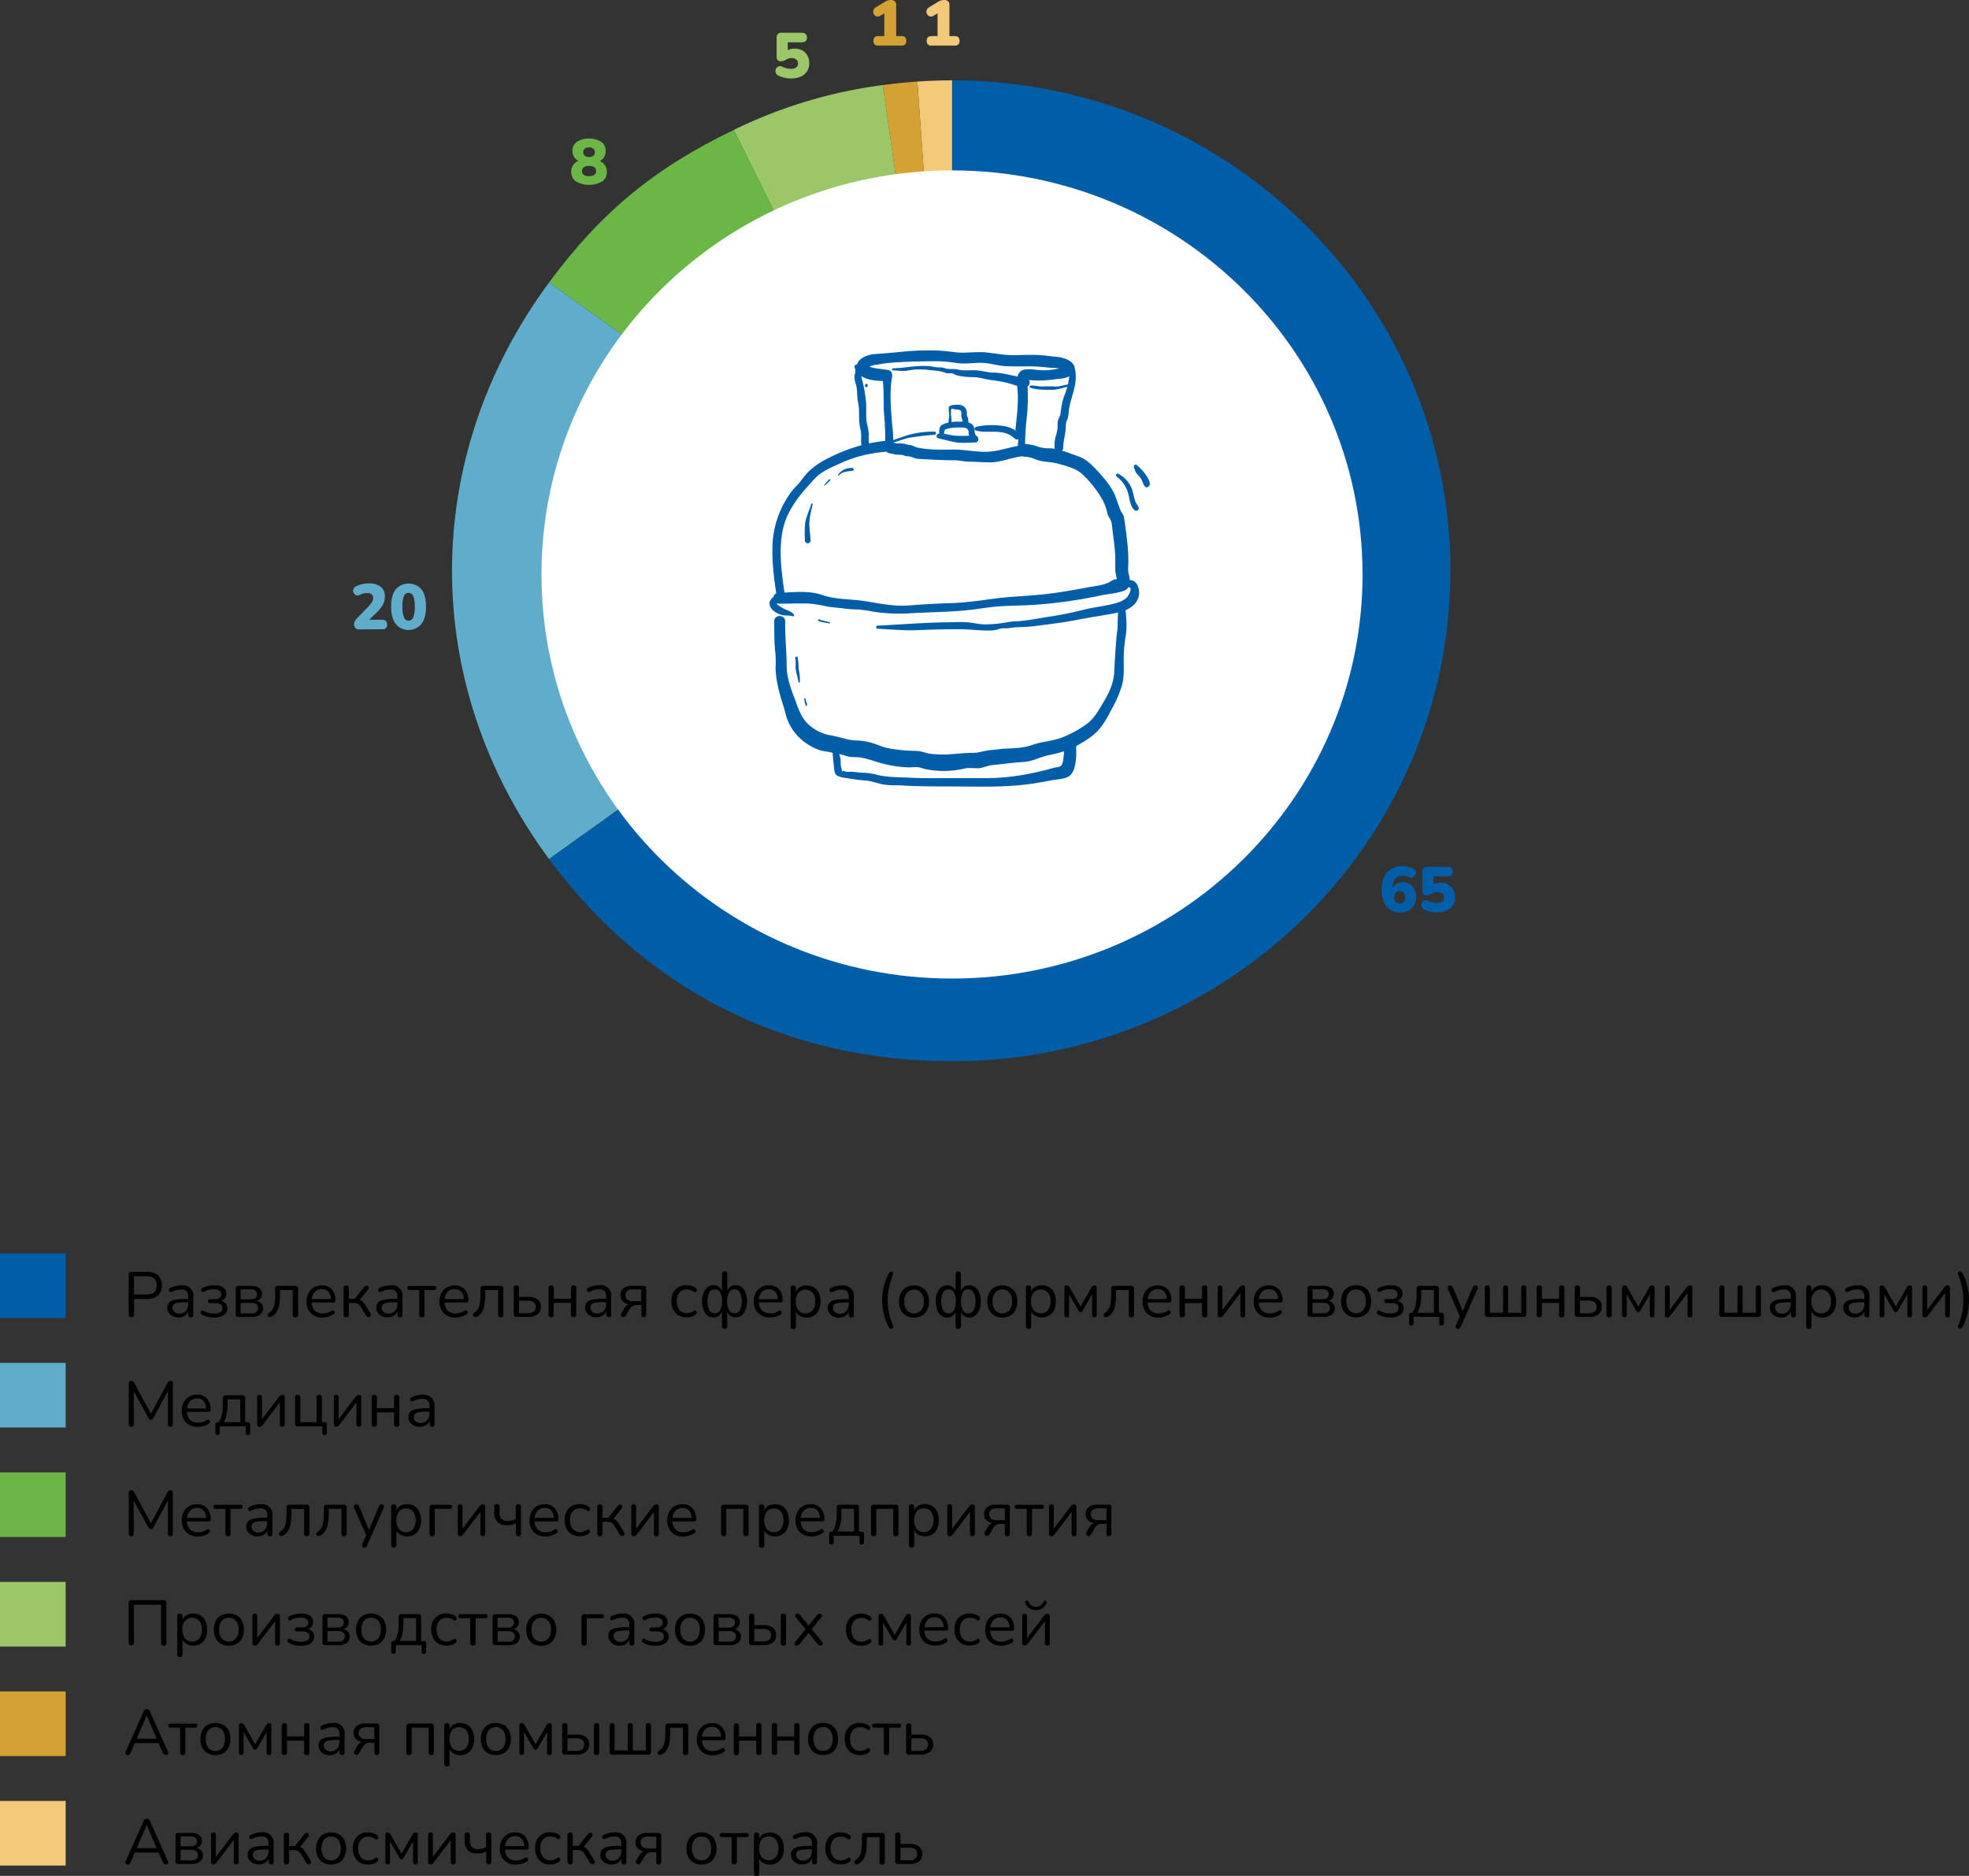
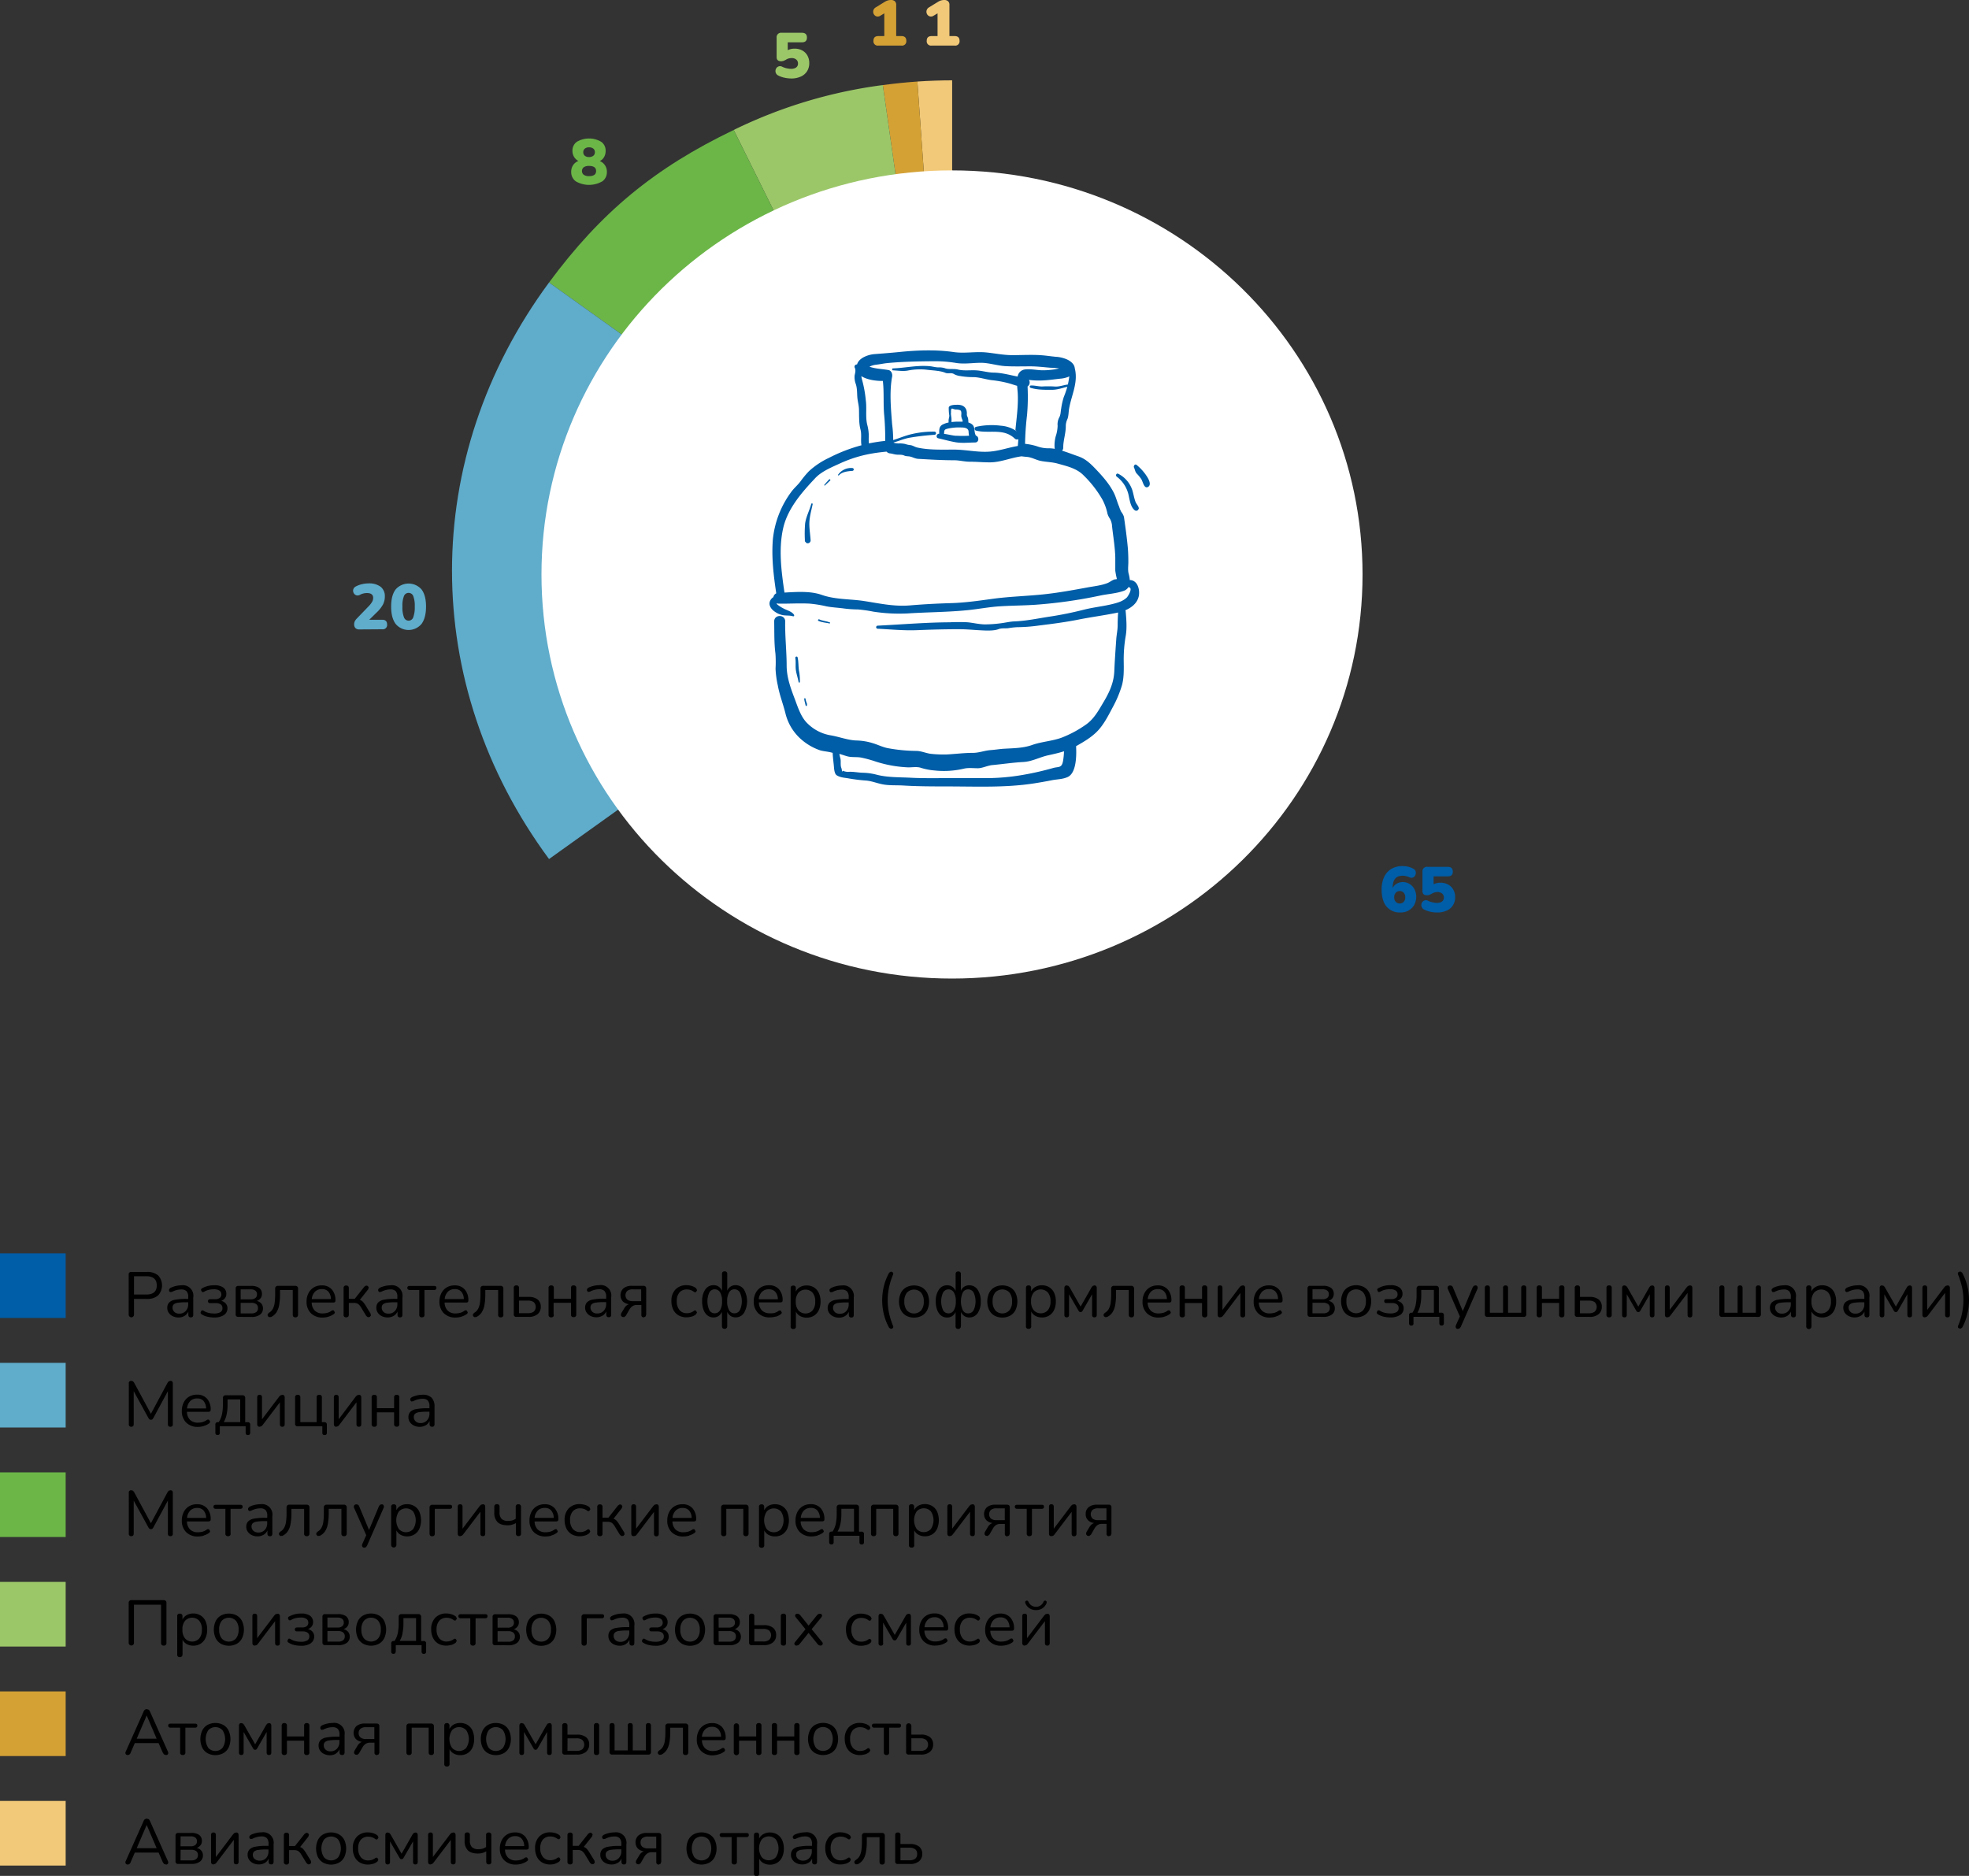
<svg xmlns="http://www.w3.org/2000/svg" id="Слой_1" data-name="Слой 1" viewBox="0 0 1000 952.76">
  <rect x="0" y="0" width="1000" height="952.76" fill="#333333" stroke="none" />
  <defs>
    <style>.cls-1,.cls-9{fill:#005da7;}.cls-2,.cls-8{fill:#5faccb;}.cls-3{fill:#6cb648;}.cls-4{fill:#9cc769;}.cls-5{fill:#d4a135;}.cls-6,.cls-7{fill:#f1c979;}.cls-7,.cls-8,.cls-9{fill-rule:evenodd;}.cls-10{fill:#fff;}</style>
  </defs>
  <path d="M999.15,667.47a30.37,30.37,0,0,0,.85-7.17,30.06,30.06,0,0,0-.85-7.14,28.59,28.59,0,0,0-2.67-6.86l-.91-.57-1,.42a1.19,1.19,0,0,0-.09,1.25,44,44,0,0,1,2,6.44,30.15,30.15,0,0,1,.69,6.46,33.54,33.54,0,0,1-2.64,12.91,1.16,1.16,0,0,0,.05,1.25l1,.4.92-.55a28.14,28.14,0,0,0,2.67-6.84m-20.67,1.33.57-.58,8.8-11.58v11.12c0,.86.4,1.3,1.22,1.3s1.21-.44,1.21-1.3V654.24c0-.93-.4-1.39-1.21-1.39l-.94.24-.61.6-8.76,11.58V654.14c0-.86-.41-1.29-1.22-1.29s-1.22.43-1.22,1.29v13.49c0,1,.41,1.43,1.22,1.43Zm-21.5-1V657.35l4.88,8.47.38.43.61.18.57-.18.38-.43,4.88-8.47v10.44c0,.85.39,1.27,1.18,1.27s1.19-.42,1.19-1.27V654.24c0-.93-.4-1.39-1.19-1.39l-.87.26-.54.67-5.6,9.83-5.6-9.83-.55-.67-.9-.26c-.79,0-1.19.46-1.19,1.39v13.55c0,.85.4,1.27,1.19,1.27s1.18-.42,1.18-1.27m-17.17-1.49a2.77,2.77,0,0,1-.95-2.17,2.19,2.19,0,0,1,.62-1.64,3.9,3.9,0,0,1,2.14-.84,28.57,28.57,0,0,1,4.2-.24h1v1a4.85,4.85,0,0,1-1.25,3.42,4.26,4.26,0,0,1-3.23,1.35,3.62,3.62,0,0,1-2.55-.85m5.16,2a4.85,4.85,0,0,0,1.93-2.2v1.59c0,.91.43,1.36,1.29,1.36s1.22-.45,1.22-1.36v-8.79a5.34,5.34,0,0,0-6.1-6.13,12.07,12.07,0,0,0-2.71.33,12.22,12.22,0,0,0-2.85,1l-.65.67v.84l.53.58.94-.11a11,11,0,0,1,2.42-.94,9.76,9.76,0,0,1,2.32-.29,3.57,3.57,0,0,1,2.69.89,4.15,4.15,0,0,1,.84,2.9v1h-1.06a29.31,29.31,0,0,0-5.71.44,5.41,5.41,0,0,0-3,1.44,3.94,3.94,0,0,0-.91,2.72,4.26,4.26,0,0,0,.76,2.46,5.24,5.24,0,0,0,2.06,1.74,6.69,6.69,0,0,0,2.95.64,5.62,5.62,0,0,0,3-.82m-23.66-2.86A6.74,6.74,0,0,1,920,661a6.66,6.66,0,0,1,1.35-4.5,4.91,4.91,0,0,1,7.18,0,6.66,6.66,0,0,1,1.35,4.5,6.74,6.74,0,0,1-1.35,4.5,4.89,4.89,0,0,1-7.18,0M920,673.56v-7.49a5.08,5.08,0,0,0,2.14,2.24,6.67,6.67,0,0,0,3.3.82,6.89,6.89,0,0,0,3.74-1,6.66,6.66,0,0,0,2.47-2.84,10,10,0,0,0,.87-4.33,10.09,10.09,0,0,0-.87-4.36,6.55,6.55,0,0,0-2.47-2.82,7,7,0,0,0-3.74-1,6.64,6.64,0,0,0-3.33.83,5.16,5.16,0,0,0-2.14,2.25v-1.68a1.18,1.18,0,0,0-1.35-1.33,1.16,1.16,0,0,0-1.29,1.33v19.38a1.34,1.34,0,1,0,2.67,0m-17.51-7.26a2.79,2.79,0,0,1-.93-2.17,2.19,2.19,0,0,1,.61-1.64,3.87,3.87,0,0,1,2.14-.84,28.57,28.57,0,0,1,4.2-.24h1v1a4.85,4.85,0,0,1-1.25,3.42,4.25,4.25,0,0,1-3.23,1.35,3.66,3.66,0,0,1-2.56-.85m5.18,2a4.91,4.91,0,0,0,1.93-2.2v1.59c0,.91.42,1.36,1.28,1.36s1.22-.45,1.22-1.36v-8.79a5.34,5.34,0,0,0-6.1-6.13,12.71,12.71,0,0,0-5.56,1.36l-.65.67v.84l.53.58.94-.11a11,11,0,0,1,2.42-.94,9.83,9.83,0,0,1,2.32-.29,3.56,3.56,0,0,1,2.69.89,4.15,4.15,0,0,1,.84,2.9v1h-1a29.36,29.36,0,0,0-5.72.44,5.44,5.44,0,0,0-3,1.44,3.93,3.93,0,0,0-.9,2.72,4.25,4.25,0,0,0,.75,2.46,5.17,5.17,0,0,0,2.06,1.74,6.69,6.69,0,0,0,2.95.64,5.68,5.68,0,0,0,3.05-.82m-14.77.52a1.21,1.21,0,0,0,1.38-1.36V654.18a1.16,1.16,0,0,0-1.29-1.33c-.85,0-1.28.44-1.28,1.33v12.54H885V654.18c0-.89-.42-1.33-1.25-1.33s-1.28.44-1.28,1.33v12.54h-6.69V654.18c0-.89-.43-1.33-1.28-1.33a1.16,1.16,0,0,0-1.29,1.33v13.29a1.21,1.21,0,0,0,1.38,1.36Zm-45.25,0,.58-.58,8.8-11.58v11.12c0,.86.4,1.3,1.21,1.3s1.22-.44,1.22-1.3V654.24c0-.93-.4-1.39-1.22-1.39l-.94.24-.61.6L848,665.27V654.14c0-.86-.41-1.29-1.22-1.29s-1.22.43-1.22,1.29v13.49c0,1,.41,1.43,1.22,1.43Zm-21.49-1V657.35l4.88,8.47.37.43.61.18.58-.18.38-.43,4.87-8.47v10.44c0,.85.4,1.27,1.19,1.27s1.18-.42,1.18-1.27V654.24c0-.93-.39-1.39-1.18-1.39l-.87.26-.55.67-5.6,9.83-5.6-9.83-.54-.67-.91-.26c-.79,0-1.18.46-1.18,1.39v13.55c0,.85.39,1.27,1.18,1.27s1.19-.42,1.19-1.27m-23.75-7.23H807a4.72,4.72,0,0,1,2.9.78,3.35,3.35,0,0,1,0,4.83A4.69,4.69,0,0,1,807,667h-4.58Zm16.11,7.14V654.18a1.18,1.18,0,0,0-1.35-1.33,1.17,1.17,0,0,0-1.32,1.33V667.7a1.18,1.18,0,0,0,1.32,1.36,1.2,1.2,0,0,0,1.35-1.36m-11.27,1.13a6.92,6.92,0,0,0,4.6-1.38,4.66,4.66,0,0,0,1.63-3.74,4.55,4.55,0,0,0-1.58-3.71,7.1,7.1,0,0,0-4.65-1.32h-4.84v-4.5a1.17,1.17,0,0,0-1.32-1.33,1.18,1.18,0,0,0-1.35,1.33v13.29a1.21,1.21,0,0,0,1.39,1.36Zm-24.18-1.13v-5.93h8.73v5.93a1.18,1.18,0,0,0,1.32,1.36,1.2,1.2,0,0,0,1.35-1.36V654.18a1.18,1.18,0,0,0-1.35-1.33,1.17,1.17,0,0,0-1.32,1.33v5.44h-8.73v-5.44a1.16,1.16,0,0,0-1.31-1.33,1.18,1.18,0,0,0-1.35,1.33V667.7a1.2,1.2,0,0,0,1.35,1.36c.88,0,1.31-.45,1.31-1.36m-9.32,1.13a1.21,1.21,0,0,0,1.38-1.36V654.18c0-.89-.42-1.33-1.28-1.33a1.16,1.16,0,0,0-1.29,1.33v12.54H765.9V654.18c0-.89-.42-1.33-1.25-1.33a1.16,1.16,0,0,0-1.29,1.33v12.54h-6.69V654.18c0-.89-.42-1.33-1.28-1.33s-1.28.44-1.28,1.33v13.29a1.21,1.21,0,0,0,1.38,1.36Zm-32.46,5.84.58-.81,8.43-19.2a1.47,1.47,0,0,0,0-1.26,1,1,0,0,0-1-.55l-.86.22-.56.82-5,12-5-12a1.42,1.42,0,0,0-1.35-1,1.26,1.26,0,0,0-1.2.55,1.37,1.37,0,0,0,0,1.29l6.06,13.88-2,4.48a1.55,1.55,0,0,0,0,1.28,1,1,0,0,0,1,.57Zm-20-11.8a22.07,22.07,0,0,0,.49-4.71v-3h6.43v11.57h-8.37a12.52,12.52,0,0,0,1.45-3.85M717.87,672v-3.21H731V672c0,.82.38,1.23,1.16,1.23s1.15-.41,1.15-1.23v-4a1.16,1.16,0,0,0-1.32-1.3h-1.22V654.57a1.33,1.33,0,0,0-1.51-1.5h-8.3a1.33,1.33,0,0,0-1.52,1.5v3.14a24.07,24.07,0,0,1-.49,5.19,11.48,11.48,0,0,1-1.62,3.82h-.39a1.16,1.16,0,0,0-1.32,1.3v4c0,.82.38,1.23,1.16,1.23s1.11-.41,1.11-1.23m-6.75-4.18a4,4,0,0,0,1.74-3.37A3.62,3.62,0,0,0,712,662a4.34,4.34,0,0,0-2.34-1.35,4,4,0,0,0,1.93-1.34,3.41,3.41,0,0,0,.71-2.12,3.91,3.91,0,0,0-1.52-3.28,7.43,7.43,0,0,0-4.58-1.17,12.15,12.15,0,0,0-6.09,1.46,1.1,1.1,0,0,0-.68.94l.45.91c.31.22.72.19,1.25-.1a8.51,8.51,0,0,1,2.26-.89,11,11,0,0,1,2.49-.28,5,5,0,0,1,3,.7,2.27,2.27,0,0,1,.91,1.9,2.12,2.12,0,0,1-.84,1.8,3.66,3.66,0,0,1-2.25.63h-2.54c-.77,0-1.15.33-1.15,1s.38,1,1.15,1H707a4,4,0,0,1,2.45.65,2.21,2.21,0,0,1,.88,1.91,2.26,2.26,0,0,1-1,2,6.26,6.26,0,0,1-3.42.7,11,11,0,0,1-2.66-.33,7.92,7.92,0,0,1-2.38-1,1.12,1.12,0,0,0-1.23-.1l-.44.92a1.19,1.19,0,0,0,.67,1,8.83,8.83,0,0,0,2.77,1.13,14.18,14.18,0,0,0,3.33.4,8.8,8.8,0,0,0,5.17-1.27m-26-2.41a6.79,6.79,0,0,1-1.33-4.5,6.72,6.72,0,0,1,1.33-4.5,4.93,4.93,0,0,1,7.2,0,6.66,6.66,0,0,1,1.35,4.5,6.74,6.74,0,0,1-1.35,4.5,4.91,4.91,0,0,1-7.2,0m7.64,2.67a6.72,6.72,0,0,0,2.67-2.84,10.44,10.44,0,0,0,0-8.66,6.78,6.78,0,0,0-2.67-2.84,8.66,8.66,0,0,0-8.08,0,6.79,6.79,0,0,0-2.65,2.84,10.34,10.34,0,0,0,0,8.66,6.74,6.74,0,0,0,2.65,2.84,8.58,8.58,0,0,0,8.08,0m-26.2-6.42H672a4,4,0,0,1,2.5.68,2.37,2.37,0,0,1,.85,2,2.43,2.43,0,0,1-.85,2,4,4,0,0,1-2.5.68h-5.44Zm0-6.84h5.14a3.66,3.66,0,0,1,2.34.65,2.2,2.2,0,0,1,.82,1.84,2.28,2.28,0,0,1-.82,1.9,3.66,3.66,0,0,1-2.34.66h-5.14Zm5.53,14a6.91,6.91,0,0,0,4.29-1.17,3.77,3.77,0,0,0,1.51-3.17,3.69,3.69,0,0,0-.84-2.44,4.2,4.2,0,0,0-2.32-1.36,4,4,0,0,0,1.92-1.33,3.32,3.32,0,0,0,.71-2.13,3.68,3.68,0,0,0-1.35-3.1,6.78,6.78,0,0,0-4.18-1.06h-6.42a1.22,1.22,0,0,0-1.38,1.37v13a1.21,1.21,0,0,0,1.38,1.36Zm-24.29-12.78a5.9,5.9,0,0,1,1.27,3.74h-9.72a6.08,6.08,0,0,1,1.55-3.67,4.69,4.69,0,0,1,3.59-1.39,4.19,4.19,0,0,1,3.31,1.32m0,12.65a8.19,8.19,0,0,0,2.58-1.2,1.2,1.2,0,0,0,.67-1l-.52-.89a1.2,1.2,0,0,0-1.27.19,6.55,6.55,0,0,1-2.18,1,9.34,9.34,0,0,1-2.2.28,5.52,5.52,0,0,1-4-1.41,5.91,5.91,0,0,1-1.58-4.11h10.9c.77,0,1.15-.33,1.15-1a8.19,8.19,0,0,0-1.84-5.66,6.51,6.51,0,0,0-5.11-2.06,7.73,7.73,0,0,0-4,1,7.14,7.14,0,0,0-2.71,2.89,9,9,0,0,0-1,4.29,8,8,0,0,0,2.2,5.95,8.14,8.14,0,0,0,6,2.2,10.92,10.92,0,0,0,2.92-.43m-27.25.1.58-.58,8.79-11.58v11.12c0,.86.41,1.3,1.22,1.3s1.22-.44,1.22-1.3V654.24c0-.93-.41-1.39-1.22-1.39l-.94.24-.61.6-8.76,11.58V654.14c0-.86-.4-1.29-1.22-1.29s-1.21.43-1.21,1.29v13.49c0,1,.4,1.43,1.21,1.43Zm-18.82-1.1v-5.93h8.73v5.93c0,.91.43,1.36,1.31,1.36a1.2,1.2,0,0,0,1.35-1.36V654.18a1.18,1.18,0,0,0-1.35-1.33,1.16,1.16,0,0,0-1.31,1.33v5.44h-8.73v-5.44a1.17,1.17,0,0,0-1.32-1.33,1.18,1.18,0,0,0-1.35,1.33V667.7a1.2,1.2,0,0,0,1.35,1.36,1.18,1.18,0,0,0,1.32-1.36m-10.4-11.65a5.85,5.85,0,0,1,1.27,3.74h-9.72a6.08,6.08,0,0,1,1.55-3.67,4.71,4.71,0,0,1,3.59-1.39,4.17,4.17,0,0,1,3.31,1.32m0,12.65a8.09,8.09,0,0,0,2.58-1.2,1.24,1.24,0,0,0,.68-1l-.53-.89a1.2,1.2,0,0,0-1.27.19,6.51,6.51,0,0,1-2.17,1,9.43,9.43,0,0,1-2.21.28,5.53,5.53,0,0,1-4-1.41,6,6,0,0,1-1.58-4.11h10.9c.78,0,1.16-.33,1.16-1a8.14,8.14,0,0,0-1.85-5.66,6.51,6.51,0,0,0-5.1-2.06,7.76,7.76,0,0,0-4,1,7.2,7.2,0,0,0-2.71,2.89,9,9,0,0,0-1,4.29,8,8,0,0,0,2.21,5.95,8.12,8.12,0,0,0,6,2.2,10.81,10.81,0,0,0,2.92-.43m-15.43-1V654.57a1.34,1.34,0,0,0-1.52-1.5h-8.6a1.33,1.33,0,0,0-1.51,1.5v2.52a34.16,34.16,0,0,1-.28,4.74,8.48,8.48,0,0,1-1,3.06,5.06,5.06,0,0,1-1.94,1.9l-.66.78.12.84.66.55,1-.06a6.76,6.76,0,0,0,2.68-2.27,9.86,9.86,0,0,0,1.46-3.76,31.26,31.26,0,0,0,.44-5.68v-2h6.46V667.7c0,.91.43,1.36,1.32,1.36a1.2,1.2,0,0,0,1.35-1.36m-33,.09V657.35l4.88,8.47.37.43.62.18.57-.18.38-.43,4.88-8.47v10.44c0,.85.39,1.27,1.18,1.27s1.19-.42,1.19-1.27V654.24c0-.93-.4-1.39-1.19-1.39l-.87.26-.54.67-5.6,9.83-5.6-9.83-.55-.67-.9-.26c-.8,0-1.19.46-1.19,1.39v13.55c0,.85.39,1.27,1.19,1.27s1.18-.42,1.18-1.27M525,665.45a6.74,6.74,0,0,1-1.35-4.5,6.66,6.66,0,0,1,1.35-4.5,4.91,4.91,0,0,1,7.18,0,6.66,6.66,0,0,1,1.35,4.5,6.74,6.74,0,0,1-1.35,4.5,4.89,4.89,0,0,1-7.18,0m-1.28,8.11v-7.49a5,5,0,0,0,2.14,2.24,6.64,6.64,0,0,0,3.29.82,6.89,6.89,0,0,0,3.74-1,6.6,6.6,0,0,0,2.47-2.84,9.84,9.84,0,0,0,.87-4.33,10,10,0,0,0-.87-4.36,6.49,6.49,0,0,0-2.47-2.82,7,7,0,0,0-3.74-1,6.64,6.64,0,0,0-3.33.83,5.21,5.21,0,0,0-2.14,2.25v-1.68a1.18,1.18,0,0,0-1.35-1.33c-.85,0-1.28.44-1.28,1.33v19.38a1.18,1.18,0,0,0,1.32,1.34,1.19,1.19,0,0,0,1.35-1.34m-18.27-8.11a6.79,6.79,0,0,1-1.33-4.5,6.72,6.72,0,0,1,1.33-4.5,4.93,4.93,0,0,1,7.2,0A6.66,6.66,0,0,1,514,661a6.74,6.74,0,0,1-1.35,4.5,4.91,4.91,0,0,1-7.2,0m7.64,2.67a6.72,6.72,0,0,0,2.67-2.84,10.44,10.44,0,0,0,0-8.66,6.78,6.78,0,0,0-2.67-2.84,8.66,8.66,0,0,0-8.08,0,6.86,6.86,0,0,0-2.65,2.84,10.44,10.44,0,0,0,0,8.66,6.8,6.8,0,0,0,2.65,2.84,8.58,8.58,0,0,0,8.08,0M489,665.49a11,11,0,0,1,0-9.08,3,3,0,0,1,2.7-1.55,3.12,3.12,0,0,1,2.74,1.55,10.61,10.61,0,0,1,0,9.08,3.13,3.13,0,0,1-2.74,1.56,3,3,0,0,1-2.71-1.56m-10,0a10.81,10.81,0,0,1,0-9.08,3.16,3.16,0,0,1,5.44,0,8.42,8.42,0,0,1,1,4.54,8.62,8.62,0,0,1-1,4.54,3.17,3.17,0,0,1-5.46,0m9.08,8v-7.2a4.77,4.77,0,0,0,1.68,2.08,4.53,4.53,0,0,0,2.6.75,5,5,0,0,0,4.22-2.23A10.08,10.08,0,0,0,498.1,661a10,10,0,0,0-1.6-6,4.94,4.94,0,0,0-4.2-2.21A4.41,4.41,0,0,0,488,655.6v-8.46a1.21,1.21,0,0,0-1.35-1.39c-.88,0-1.32.46-1.32,1.39v8.5a4.69,4.69,0,0,0-1.68-2.11,4.47,4.47,0,0,0-2.6-.75,4.94,4.94,0,0,0-4.22,2.21,10.05,10.05,0,0,0-1.58,6,11.79,11.79,0,0,0,.72,4.33,6.56,6.56,0,0,0,2,2.84,4.85,4.85,0,0,0,3.05,1,4.55,4.55,0,0,0,2.6-.75,4.74,4.74,0,0,0,1.68-2.11v7.23c0,.93.44,1.4,1.32,1.4a1.22,1.22,0,0,0,1.35-1.4m-27.36-8a6.79,6.79,0,0,1-1.33-4.5,6.72,6.72,0,0,1,1.33-4.5,4.93,4.93,0,0,1,7.2,0,6.66,6.66,0,0,1,1.35,4.5,6.74,6.74,0,0,1-1.35,4.5,4.91,4.91,0,0,1-7.2,0m7.64,2.67a6.72,6.72,0,0,0,2.67-2.84,10.44,10.44,0,0,0,0-8.66,6.78,6.78,0,0,0-2.67-2.84,8.66,8.66,0,0,0-8.08,0,6.86,6.86,0,0,0-2.65,2.84,10.44,10.44,0,0,0,0,8.66,6.8,6.8,0,0,0,2.65,2.84,8.58,8.58,0,0,0,8.08,0m-15.74,6.74.95-.4a1.14,1.14,0,0,0,.05-1.25,40.55,40.55,0,0,1-2-6.42,31.14,31.14,0,0,1-.67-6.49,31.8,31.8,0,0,1,.66-6.48,37.7,37.7,0,0,1,2-6.42,1.14,1.14,0,0,0-.05-1.25l-.95-.42-.91.57a28.34,28.34,0,0,0-2.7,6.87,30.41,30.41,0,0,0,0,14.28,27.65,27.65,0,0,0,2.7,6.86Zm-28.5-8.56a2.79,2.79,0,0,1-.93-2.17,2.19,2.19,0,0,1,.61-1.64,3.87,3.87,0,0,1,2.14-.84,28.57,28.57,0,0,1,4.2-.24h1v1a4.85,4.85,0,0,1-1.25,3.42,4.25,4.25,0,0,1-3.23,1.35,3.66,3.66,0,0,1-2.56-.85m5.18,2a4.83,4.83,0,0,0,1.92-2.2v1.59c0,.91.43,1.36,1.29,1.36s1.22-.45,1.22-1.36v-8.79a5.34,5.34,0,0,0-6.1-6.13,12.71,12.71,0,0,0-5.56,1.36l-.65.67v.84l.53.58.94-.11a11,11,0,0,1,2.42-.94,9.83,9.83,0,0,1,2.32-.29,3.56,3.56,0,0,1,2.69.89,4.15,4.15,0,0,1,.84,2.9v1h-1.05a29.36,29.36,0,0,0-5.72.44,5.44,5.44,0,0,0-3,1.44,3.93,3.93,0,0,0-.9,2.72,4.25,4.25,0,0,0,.75,2.46,5.17,5.17,0,0,0,2.06,1.74,6.69,6.69,0,0,0,2.95.64,5.68,5.68,0,0,0,3.05-.82m-23.67-2.86a6.74,6.74,0,0,1-1.35-4.5,6.66,6.66,0,0,1,1.35-4.5,4.91,4.91,0,0,1,7.18,0,6.66,6.66,0,0,1,1.35,4.5,6.74,6.74,0,0,1-1.35,4.5,4.89,4.89,0,0,1-7.18,0m-1.28,8.11v-7.49a5,5,0,0,0,2.14,2.24,6.61,6.61,0,0,0,3.29.82,6.86,6.86,0,0,0,3.74-1,6.66,6.66,0,0,0,2.47-2.84,10,10,0,0,0,.87-4.33,10.09,10.09,0,0,0-.87-4.36,6.55,6.55,0,0,0-2.47-2.82,6.94,6.94,0,0,0-3.74-1,6.64,6.64,0,0,0-3.33.83,5.16,5.16,0,0,0-2.14,2.25v-1.68a1.18,1.18,0,0,0-1.35-1.33c-.86,0-1.28.44-1.28,1.33v19.38a1.18,1.18,0,0,0,1.32,1.34,1.19,1.19,0,0,0,1.35-1.34m-10.43-17.51a5.9,5.9,0,0,1,1.27,3.74h-9.72a6,6,0,0,1,1.55-3.67,4.69,4.69,0,0,1,3.59-1.39,4.19,4.19,0,0,1,3.31,1.32m0,12.65a8.25,8.25,0,0,0,2.59-1.2,1.24,1.24,0,0,0,.68-1l-.53-.89a1.19,1.19,0,0,0-1.27.19,6.6,6.6,0,0,1-2.17,1A9.49,9.49,0,0,1,391,667a5.52,5.52,0,0,1-4-1.41,5.87,5.87,0,0,1-1.58-4.11h10.9c.77,0,1.15-.33,1.15-1a8.19,8.19,0,0,0-1.84-5.66,6.51,6.51,0,0,0-5.1-2.06,7.74,7.74,0,0,0-4,1,7.23,7.23,0,0,0-2.72,2.89,9.11,9.11,0,0,0-1,4.29,8,8,0,0,0,2.2,5.95,8.14,8.14,0,0,0,6,2.2,10.8,10.8,0,0,0,2.91-.43m-23.62-3.21a8.73,8.73,0,0,1-1-4.54,8.52,8.52,0,0,1,1-4.54,3,3,0,0,1,2.7-1.55,3.14,3.14,0,0,1,2.74,1.55,10.61,10.61,0,0,1,0,9.08,3.15,3.15,0,0,1-2.74,1.56,3.05,3.05,0,0,1-2.72-1.56m-10,0a10.81,10.81,0,0,1,0-9.08,3.15,3.15,0,0,1,5.43,0,8.32,8.32,0,0,1,1,4.54,8.52,8.52,0,0,1-1,4.54,3.16,3.16,0,0,1-5.45,0m9.08,8v-7.2a4.82,4.82,0,0,0,1.67,2.08,4.58,4.58,0,0,0,2.61.75,4.93,4.93,0,0,0,4.21-2.23,11.91,11.91,0,0,0,0-11.91,5,5,0,0,0-4.2-2.21,4.39,4.39,0,0,0-4.28,2.82v-8.46a1.21,1.21,0,0,0-1.35-1.39c-.88,0-1.32.46-1.32,1.39v8.5a4.83,4.83,0,0,0-1.68-2.11,4.47,4.47,0,0,0-2.6-.75,5,5,0,0,0-4.22,2.21,10.05,10.05,0,0,0-1.58,6,11.79,11.79,0,0,0,.72,4.33,6.56,6.56,0,0,0,2,2.84,4.83,4.83,0,0,0,3.05,1,4.55,4.55,0,0,0,2.6-.75,4.88,4.88,0,0,0,1.68-2.11v7.23c0,.93.44,1.4,1.32,1.4a1.22,1.22,0,0,0,1.35-1.4m-18.12-4.75a6.79,6.79,0,0,0,2.3-1.21l.48-.95-.51-.89a.94.94,0,0,0-1.09.12,5.77,5.77,0,0,1-1.76.9,5.67,5.67,0,0,1-1.7.26,4.69,4.69,0,0,1-3.85-1.64,6.76,6.76,0,0,1-1.35-4.45,6.52,6.52,0,0,1,1.35-4.43,4.85,4.85,0,0,1,3.85-1.54,5.71,5.71,0,0,1,3.46,1.17,1,1,0,0,0,1.11.13l.56-.88-.48-1a6.53,6.53,0,0,0-2.34-1.21,8.79,8.79,0,0,0-2.47-.38,7.54,7.54,0,0,0-5.7,2.16,8.2,8.2,0,0,0-2.07,5.92,9.53,9.53,0,0,0,.94,4.36,6.79,6.79,0,0,0,2.68,2.88,8,8,0,0,0,4.15,1,8.48,8.48,0,0,0,2.44-.38m-32.61-8.62a3.09,3.09,0,0,1,0-4.42,4.36,4.36,0,0,1,2.86-.79h4.19v6h-4.19a4.3,4.3,0,0,1-2.86-.79m9.24,8.6.35-.94V654.44a1.24,1.24,0,0,0-1.42-1.37H321a6.56,6.56,0,0,0-4.4,1.28,4.84,4.84,0,0,0-.34,6.56,5.27,5.27,0,0,0,3.16,1.47,4.31,4.31,0,0,0-1.37.81,4.57,4.57,0,0,0-1,1.26l-1.59,2.63-.15,1,.63.74,1,.16.89-.71,1.88-3.24a4.87,4.87,0,0,1,1.46-1.6,3.76,3.76,0,0,1,2.23-.64h2.34v5a1.13,1.13,0,0,0,1.28,1.27Zm-27-2.43a2.79,2.79,0,0,1-.94-2.17,2.19,2.19,0,0,1,.62-1.64,3.87,3.87,0,0,1,2.14-.84,28.57,28.57,0,0,1,4.2-.24h1v1a4.85,4.85,0,0,1-1.25,3.42,4.26,4.26,0,0,1-3.23,1.35,3.66,3.66,0,0,1-2.56-.85m5.17,2a4.85,4.85,0,0,0,1.93-2.2v1.59c0,.91.43,1.36,1.29,1.36s1.21-.45,1.21-1.36v-8.79a5.32,5.32,0,0,0-6.09-6.13,12.22,12.22,0,0,0-2.72.33,12.56,12.56,0,0,0-2.85,1l-.64.67v.84l.53.58.94-.11a11,11,0,0,1,2.42-.94,9.76,9.76,0,0,1,2.32-.29,3.55,3.55,0,0,1,2.68.89,4.1,4.1,0,0,1,.85,2.9v1h-1.06a29.31,29.31,0,0,0-5.71.44,5.41,5.41,0,0,0-3,1.44,3.94,3.94,0,0,0-.91,2.72,4.26,4.26,0,0,0,.76,2.46,5.17,5.17,0,0,0,2.06,1.74,6.69,6.69,0,0,0,2.95.64,5.62,5.62,0,0,0,3-.82m-24.78-.61v-5.93H290v5.93c0,.91.43,1.36,1.31,1.36a1.2,1.2,0,0,0,1.35-1.36V654.18a1.18,1.18,0,0,0-1.35-1.33,1.16,1.16,0,0,0-1.31,1.33v5.44h-8.73v-5.44a1.17,1.17,0,0,0-1.32-1.33,1.18,1.18,0,0,0-1.35,1.33V667.7a1.2,1.2,0,0,0,1.35,1.36,1.18,1.18,0,0,0,1.32-1.36m-17.69-7.14h4.58a4.7,4.7,0,0,1,2.9.78,3.35,3.35,0,0,1,0,4.83,4.69,4.69,0,0,1-2.88.78H263.6Zm4.84,8.27a6.92,6.92,0,0,0,4.6-1.38,4.66,4.66,0,0,0,1.63-3.74,4.53,4.53,0,0,0-1.59-3.71,7.07,7.07,0,0,0-4.64-1.32H263.6v-4.5a1.17,1.17,0,0,0-1.32-1.33,1.18,1.18,0,0,0-1.35,1.33v13.29a1.21,1.21,0,0,0,1.38,1.36Zm-12.78-1.13V654.57a1.33,1.33,0,0,0-1.51-1.5h-8.6a1.33,1.33,0,0,0-1.52,1.5v2.52a32.67,32.67,0,0,1-.28,4.74,8.48,8.48,0,0,1-1,3.06,5.21,5.21,0,0,1-1.94,1.9l-.66.78.11.84.66.55,1-.06a6.76,6.76,0,0,0,2.68-2.27,10,10,0,0,0,1.45-3.76,30.39,30.39,0,0,0,.44-5.68v-2H253V667.7a1.18,1.18,0,0,0,1.32,1.36,1.2,1.2,0,0,0,1.35-1.36M234.3,656.05a5.9,5.9,0,0,1,1.27,3.74h-9.72a6,6,0,0,1,1.55-3.67,4.69,4.69,0,0,1,3.59-1.39,4.19,4.19,0,0,1,3.31,1.32m0,12.65a8.25,8.25,0,0,0,2.59-1.2,1.22,1.22,0,0,0,.67-1l-.53-.89a1.18,1.18,0,0,0-1.26.19,6.65,6.65,0,0,1-2.18,1,9.41,9.41,0,0,1-2.2.28,5.5,5.5,0,0,1-4-1.41,5.91,5.91,0,0,1-1.58-4.11h10.9c.77,0,1.15-.33,1.15-1a8.19,8.19,0,0,0-1.84-5.66,6.51,6.51,0,0,0-5.11-2.06,7.73,7.73,0,0,0-4,1,7.23,7.23,0,0,0-2.72,2.89,9,9,0,0,0-1,4.29,8,8,0,0,0,2.21,5.95,8.14,8.14,0,0,0,6,2.2,10.8,10.8,0,0,0,2.91-.43m-18.73-1V655.18h4.84c.82,0,1.22-.36,1.22-1.07s-.4-1-1.22-1H208.13c-.84,0-1.26.35-1.26,1s.42,1.07,1.26,1.07h4.81V667.7a1.19,1.19,0,0,0,1.35,1.36c.87,0,1.31-.45,1.31-1.36m-20.8-1.4a2.76,2.76,0,0,1-.94-2.17,2.19,2.19,0,0,1,.61-1.64,3.94,3.94,0,0,1,2.14-.84,28.57,28.57,0,0,1,4.2-.24h1v1a4.85,4.85,0,0,1-1.25,3.42,4.23,4.23,0,0,1-3.23,1.35,3.66,3.66,0,0,1-2.55-.85m5.17,2a4.91,4.91,0,0,0,1.93-2.2v1.59c0,.91.43,1.36,1.28,1.36s1.22-.45,1.22-1.36v-8.79a5.33,5.33,0,0,0-6.09-6.13,12.15,12.15,0,0,0-2.72.33,12.56,12.56,0,0,0-2.85,1l-.64.67v.84l.52.58.95-.11a11,11,0,0,1,2.42-.94,9.7,9.7,0,0,1,2.32-.29,3.59,3.59,0,0,1,2.69.89,4.2,4.2,0,0,1,.83,2.9v1h-1.05a29.43,29.43,0,0,0-5.72.44,5.41,5.41,0,0,0-3,1.44,3.89,3.89,0,0,0-.91,2.72,4.19,4.19,0,0,0,.76,2.46,5.1,5.1,0,0,0,2.06,1.74,6.65,6.65,0,0,0,2.94.64,5.65,5.65,0,0,0,3.05-.82m-22.78-.61v-5.93h2.51a4,4,0,0,1,2.14.48,5.71,5.71,0,0,1,1.58,1.82l2.6,4.27.82.67.94-.11.61-.67-.13-1-2.37-3.86a13.61,13.61,0,0,0-1.55-2.17,3.67,3.67,0,0,0-1.55-1l4.22-5.32.29-1-.47-.73-.86-.21-.9.57-4.88,6.16h-3v-5.39c0-.9-.43-1.36-1.31-1.36a1.2,1.2,0,0,0-1.35,1.36V667.7a1.19,1.19,0,0,0,1.35,1.36c.88,0,1.31-.45,1.31-1.36M166.8,656.05a5.9,5.9,0,0,1,1.27,3.74h-9.72a6.08,6.08,0,0,1,1.55-3.67,4.71,4.71,0,0,1,3.59-1.39,4.19,4.19,0,0,1,3.31,1.32m0,12.65a8.25,8.25,0,0,0,2.59-1.2,1.2,1.2,0,0,0,.67-1l-.52-.89a1.19,1.19,0,0,0-1.27.19,6.65,6.65,0,0,1-2.18,1,9.28,9.28,0,0,1-2.2.28,5.52,5.52,0,0,1-4-1.41,5.91,5.91,0,0,1-1.58-4.11h10.9c.77,0,1.15-.33,1.15-1a8.19,8.19,0,0,0-1.84-5.66,6.51,6.51,0,0,0-5.11-2.06,7.73,7.73,0,0,0-4,1,7.14,7.14,0,0,0-2.71,2.89,8.88,8.88,0,0,0-1,4.29,8,8,0,0,0,2.2,5.95,8.14,8.14,0,0,0,6,2.2,10.74,10.74,0,0,0,2.91-.43m-15.43-1V654.57a1.34,1.34,0,0,0-1.52-1.5h-8.59a1.34,1.34,0,0,0-1.52,1.5v2.52a32.67,32.67,0,0,1-.28,4.74,8.48,8.48,0,0,1-1,3.06,5.21,5.21,0,0,1-1.94,1.9l-.66.78.12.84.65.55,1-.06a6.76,6.76,0,0,0,2.68-2.27,9.86,9.86,0,0,0,1.45-3.76,30.29,30.29,0,0,0,.45-5.68v-2h6.46V667.7c0,.91.43,1.36,1.31,1.36a1.2,1.2,0,0,0,1.35-1.36m-29.12-6h5.44a4,4,0,0,1,2.5.68,2.37,2.37,0,0,1,.86,2,2.43,2.43,0,0,1-.86,2,4,4,0,0,1-2.5.68h-5.44Zm0-6.84h5.14a3.66,3.66,0,0,1,2.34.65,2.2,2.2,0,0,1,.82,1.84,2.28,2.28,0,0,1-.82,1.9,3.66,3.66,0,0,1-2.34.66h-5.14Zm5.54,14a6.87,6.87,0,0,0,4.28-1.17,3.78,3.78,0,0,0,1.52-3.17,3.69,3.69,0,0,0-.84-2.44,4.26,4.26,0,0,0-2.33-1.36,4,4,0,0,0,1.93-1.33,3.38,3.38,0,0,0,.71-2.13,3.68,3.68,0,0,0-1.35-3.1,6.81,6.81,0,0,0-4.19-1.06h-6.42a1.22,1.22,0,0,0-1.38,1.37v13a1.21,1.21,0,0,0,1.38,1.36Zm-14-1a4,4,0,0,0,1.75-3.37,3.63,3.63,0,0,0-.86-2.45,4.34,4.34,0,0,0-2.34-1.35,4,4,0,0,0,1.93-1.34,3.41,3.41,0,0,0,.71-2.12,3.91,3.91,0,0,0-1.52-3.28,7.45,7.45,0,0,0-4.58-1.17,12.15,12.15,0,0,0-6.09,1.46,1.1,1.1,0,0,0-.68.94l.45.91c.31.22.72.19,1.25-.1a8.44,8.44,0,0,1,2.25-.89,11.11,11.11,0,0,1,2.49-.28,5,5,0,0,1,3,.7,2.28,2.28,0,0,1,.9,1.9,2.12,2.12,0,0,1-.84,1.8,3.67,3.67,0,0,1-2.26.63h-2.53c-.77,0-1.16.33-1.16,1s.39,1,1.16,1h2.86a4.09,4.09,0,0,1,2.46.65,2.23,2.23,0,0,1,.87,1.91,2.26,2.26,0,0,1-1,2,6.25,6.25,0,0,1-3.43.7,11.05,11.05,0,0,1-2.65-.33,8.2,8.2,0,0,1-2.39-1c-.5-.28-.91-.32-1.21-.1l-.45.92a1.18,1.18,0,0,0,.68,1,8.77,8.77,0,0,0,2.76,1.13,14.18,14.18,0,0,0,3.33.4,8.82,8.82,0,0,0,5.17-1.27M88.57,666.3a2.76,2.76,0,0,1-.94-2.17,2.19,2.19,0,0,1,.61-1.64,3.94,3.94,0,0,1,2.14-.84,28.57,28.57,0,0,1,4.2-.24h1v1a4.85,4.85,0,0,1-1.25,3.42,4.23,4.23,0,0,1-3.23,1.35,3.62,3.62,0,0,1-2.55-.85m5.17,2a4.91,4.91,0,0,0,1.93-2.2v1.59c0,.91.42,1.36,1.28,1.36s1.22-.45,1.22-1.36v-8.79a5.33,5.33,0,0,0-6.09-6.13,12.79,12.79,0,0,0-5.57,1.36l-.64.67v.84l.53.58.93-.11a11.14,11.14,0,0,1,2.42-.94,9.91,9.91,0,0,1,2.33-.29,3.55,3.55,0,0,1,2.68.89,4.15,4.15,0,0,1,.84,2.9v1h-1a29.43,29.43,0,0,0-5.72.44,5.41,5.41,0,0,0-3,1.44,3.89,3.89,0,0,0-.91,2.72,4.19,4.19,0,0,0,.76,2.46,5.1,5.1,0,0,0,2.06,1.74,6.62,6.62,0,0,0,2.94.64,5.65,5.65,0,0,0,3-.82M68.06,648.18h6.16c3.6,0,5.4,1.55,5.4,4.67s-1.8,4.63-5.4,4.63H68.06Zm0,19.48v-7.94h6.49a8.31,8.31,0,0,0,5.75-1.8,7.48,7.48,0,0,0,0-10.16A8.36,8.36,0,0,0,74.55,646H66.74a1.21,1.21,0,0,0-1.38,1.36v20.33a1.35,1.35,0,1,0,2.7,0" />
  <path d="M211.1,721.87a2.79,2.79,0,0,1-.94-2.16,2.21,2.21,0,0,1,.61-1.64,3.94,3.94,0,0,1,2.14-.84,27,27,0,0,1,4.2-.25h1v1a4.78,4.78,0,0,1-1.26,3.42,4.2,4.2,0,0,1-3.23,1.35,3.66,3.66,0,0,1-2.55-.85m5.17,2a5,5,0,0,0,1.93-2.21v1.59c0,.91.43,1.36,1.28,1.36s1.23-.45,1.23-1.36v-8.79a6.33,6.33,0,0,0-1.5-4.63,6.26,6.26,0,0,0-4.6-1.49,12.11,12.11,0,0,0-2.72.32,12.36,12.36,0,0,0-2.84,1l-.65.66v.85l.53.58.94-.12a10.89,10.89,0,0,1,2.42-.93,9.29,9.29,0,0,1,2.32-.3,3.57,3.57,0,0,1,2.69.89,4.18,4.18,0,0,1,.84,2.91v1h-1.06a29.24,29.24,0,0,0-5.71.44,5.41,5.41,0,0,0-3,1.44,3.9,3.9,0,0,0-.91,2.73,4.21,4.21,0,0,0,.76,2.46,5.26,5.26,0,0,0,2.06,1.74,6.66,6.66,0,0,0,2.95.63,5.61,5.61,0,0,0,3-.81m-24.78-.62v-5.93h8.73v5.93c0,.91.44,1.36,1.31,1.36a1.2,1.2,0,0,0,1.35-1.36V709.75a1.18,1.18,0,0,0-1.35-1.33,1.17,1.17,0,0,0-1.31,1.33v5.45h-8.73v-5.45a1.17,1.17,0,0,0-1.32-1.33,1.18,1.18,0,0,0-1.35,1.33v13.52a1.2,1.2,0,0,0,1.35,1.36,1.18,1.18,0,0,0,1.32-1.36m-19.75,1.1.57-.58,8.8-11.58v11.13c0,.86.41,1.29,1.22,1.29s1.22-.43,1.22-1.29V709.81c0-.92-.41-1.39-1.22-1.39l-.94.25-.61.59L172,720.84V709.72c0-.87-.41-1.3-1.22-1.3s-1.22.43-1.22,1.3v13.49c0,.95.41,1.42,1.22,1.42ZM166,727.65v-4.06q0-1.29-1.35-1.29h-1.18V709.75a1.17,1.17,0,0,0-1.32-1.33,1.18,1.18,0,0,0-1.35,1.33V722.3h-8.27V709.75a1.17,1.17,0,0,0-1.31-1.33,1.18,1.18,0,0,0-1.35,1.33v13.3a1.21,1.21,0,0,0,1.38,1.36h12.45v3.24c0,.8.38,1.2,1.15,1.2s1.15-.4,1.15-1.2m-33.22-3.28.58-.58,8.8-11.58v11.13c0,.86.4,1.29,1.21,1.29s1.22-.43,1.22-1.29V709.81c0-.92-.4-1.39-1.22-1.39l-.93.25-.61.59-8.77,11.58V709.72c0-.87-.4-1.3-1.21-1.3s-1.22.43-1.22,1.3v13.49c0,.95.4,1.42,1.22,1.42Zm-17.7-5.93a22,22,0,0,0,.49-4.7v-3H122V722.3h-8.37a13,13,0,0,0,1.45-3.86m-3.43,9.18v-3.21h13.11v3.21c0,.82.39,1.23,1.16,1.23s1.15-.41,1.15-1.23v-4a1.15,1.15,0,0,0-1.32-1.29h-1.22V710.14a1.32,1.32,0,0,0-1.51-1.49h-8.31a1.33,1.33,0,0,0-1.51,1.49v3.14a23.33,23.33,0,0,1-.49,5.19,11.45,11.45,0,0,1-1.62,3.83h-.39a1.15,1.15,0,0,0-1.32,1.29v4c0,.82.39,1.23,1.15,1.23s1.12-.41,1.12-1.23m-8.25-16a5.87,5.87,0,0,1,1.27,3.73H95a6.13,6.13,0,0,1,1.55-3.67,4.73,4.73,0,0,1,3.59-1.39,4.16,4.16,0,0,1,3.31,1.33m0,12.65a8.42,8.42,0,0,0,2.58-1.2,1.25,1.25,0,0,0,.68-1.06l-.53-.89a1.22,1.22,0,0,0-1.27.19,6.84,6.84,0,0,1-2.17,1,9.47,9.47,0,0,1-2.21.27,5.52,5.52,0,0,1-4-1.41,5.89,5.89,0,0,1-1.58-4.1h10.9c.77,0,1.15-.34,1.15-1a8.14,8.14,0,0,0-1.84-5.65,6.47,6.47,0,0,0-5.1-2.06,7.76,7.76,0,0,0-4,1,7.11,7.11,0,0,0-2.71,2.88,9.06,9.06,0,0,0-1,4.3,8,8,0,0,0,2.2,6,8.14,8.14,0,0,0,6,2.19,10.9,10.9,0,0,0,2.92-.42m-35.56-.94V706.57l7.54,13.75.46.59.73.19.7-.18.48-.6,7.45-13.78v16.8c0,.86.41,1.29,1.25,1.29a1.12,1.12,0,0,0,1.25-1.29V702.62c0-.87-.41-1.3-1.22-1.3l-.86.21-.56.7-8.49,15.82-8.54-15.82-.57-.7-.84-.21a1.13,1.13,0,0,0-1.26,1.3v20.72a1.13,1.13,0,0,0,1.26,1.29c.81,0,1.22-.43,1.22-1.29" />
  <path d="M554.88,771.27a3.1,3.1,0,0,1,0-4.41,4.3,4.3,0,0,1,2.86-.79h4.19v6h-4.19a4.3,4.3,0,0,1-2.86-.8m9.24,8.61.35-.94V765.58a1.23,1.23,0,0,0-1.42-1.36h-5.8a6.52,6.52,0,0,0-4.39,1.28,4.36,4.36,0,0,0-1.47,3.45,4.31,4.31,0,0,0,1.12,3.1,5.18,5.18,0,0,0,3.16,1.47,4.54,4.54,0,0,0-1.37.82,4.75,4.75,0,0,0-1,1.26l-1.59,2.63-.14,1,.62.74,1,.16.88-.71,1.88-3.24a4.93,4.93,0,0,1,1.47-1.61,3.78,3.78,0,0,1,2.22-.63h2.34v5a1.12,1.12,0,0,0,1.29,1.26ZM534.9,780l.58-.59,8.79-11.57v11.12c0,.86.41,1.29,1.22,1.29s1.22-.43,1.22-1.29V765.39c0-.93-.41-1.39-1.22-1.39l-.94.24-.61.6-8.76,11.57V765.29c0-.86-.4-1.29-1.22-1.29s-1.21.43-1.21,1.29v13.49c0,1,.4,1.42,1.21,1.42Zm-10.79-1.11V766.33H529c.81,0,1.21-.36,1.21-1.07s-.4-1-1.21-1H516.64c-.84,0-1.25.35-1.25,1s.41,1.07,1.25,1.07h4.81v12.51a1.2,1.2,0,0,0,1.35,1.36c.87,0,1.31-.45,1.31-1.36m-20.84-7.57a3.08,3.08,0,0,1,0-4.41,4.29,4.29,0,0,1,2.86-.79h4.18v6h-4.18a4.28,4.28,0,0,1-2.86-.8m9.23,8.61.35-.94V765.58c0-.9-.47-1.36-1.42-1.36h-5.79a6.53,6.53,0,0,0-4.4,1.28,4.81,4.81,0,0,0-.35,6.55,5.18,5.18,0,0,0,3.17,1.47,4.31,4.31,0,0,0-1.37.82,4.79,4.79,0,0,0-1,1.26l-1.58,2.63-.15,1,.63.74,1,.16.89-.71,1.88-3.24a4.9,4.9,0,0,1,1.46-1.61A3.81,3.81,0,0,1,508,774h2.33v5a1.12,1.12,0,0,0,1.29,1.26Zm-29.21.07.57-.59,8.8-11.57v11.12c0,.86.4,1.29,1.22,1.29s1.21-.43,1.21-1.29V765.39c0-.93-.4-1.39-1.21-1.39l-.94.24-.61.6-8.76,11.57V765.29c0-.86-.41-1.29-1.22-1.29s-1.22.43-1.22,1.29v13.49c0,1,.41,1.42,1.22,1.42Zm-17.71-3.36a8.17,8.17,0,0,1,0-9,4.93,4.93,0,0,1,7.18,0,8.17,8.17,0,0,1,0,9,4.89,4.89,0,0,1-7.18,0m-1.28,8.12v-7.49a5,5,0,0,0,2.14,2.24,6.6,6.6,0,0,0,3.29.81,6.86,6.86,0,0,0,3.74-1,6.66,6.66,0,0,0,2.47-2.84,11.28,11.28,0,0,0,0-8.69,6.55,6.55,0,0,0-2.47-2.82,6.94,6.94,0,0,0-3.74-1,6.57,6.57,0,0,0-3.32.82,5.12,5.12,0,0,0-2.14,2.26v-1.69a1.18,1.18,0,0,0-1.36-1.32,1.15,1.15,0,0,0-1.28,1.32v19.39A1.17,1.17,0,0,0,463,786a1.18,1.18,0,0,0,1.35-1.33M445,778.84V766.33h8.64v12.51c0,.91.43,1.36,1.32,1.36a1.2,1.2,0,0,0,1.35-1.36V765.71a1.33,1.33,0,0,0-1.52-1.49H443.87a1.33,1.33,0,0,0-1.51,1.49v13.13a1.2,1.2,0,0,0,1.35,1.36c.88,0,1.31-.45,1.31-1.36M426.81,774a22,22,0,0,0,.49-4.7v-3h6.43v11.57h-8.37a12.58,12.58,0,0,0,1.45-3.86m-3.42,9.18V780h13.1v3.21c0,.82.39,1.23,1.16,1.23s1.15-.41,1.15-1.23v-4a1.16,1.16,0,0,0-1.32-1.3h-1.22V765.71a1.33,1.33,0,0,0-1.51-1.49h-8.3a1.33,1.33,0,0,0-1.52,1.49v3.15a23.29,23.29,0,0,1-.49,5.18,11.64,11.64,0,0,1-1.61,3.83h-.4a1.16,1.16,0,0,0-1.32,1.3v4c0,.82.39,1.23,1.15,1.23s1.13-.41,1.13-1.23m-8.26-16a5.87,5.87,0,0,1,1.27,3.73h-9.71a6,6,0,0,1,1.54-3.66,4.71,4.71,0,0,1,3.59-1.39,4.19,4.19,0,0,1,3.31,1.32m0,12.65a8.19,8.19,0,0,0,2.58-1.2,1.25,1.25,0,0,0,.68-1l-.53-.9a1.2,1.2,0,0,0-1.27.2,6.81,6.81,0,0,1-2.17,1,9.41,9.41,0,0,1-2.21.27,5.53,5.53,0,0,1-4-1.41,5.87,5.87,0,0,1-1.58-4.1h10.91c.76,0,1.15-.33,1.15-1a8.17,8.17,0,0,0-1.85-5.66,6.51,6.51,0,0,0-5.1-2.06,7.7,7.7,0,0,0-4,1,7.1,7.1,0,0,0-2.72,2.89,9,9,0,0,0-1,4.29,8,8,0,0,0,2.2,6,8.17,8.17,0,0,0,6,2.19,10.79,10.79,0,0,0,2.92-.42m-25.71-3.26a8.17,8.17,0,0,1,0-9,4.93,4.93,0,0,1,7.18,0,8.17,8.17,0,0,1,0,9,4.89,4.89,0,0,1-7.18,0m-1.29,8.12v-7.49a5.08,5.08,0,0,0,2.14,2.24,6.67,6.67,0,0,0,3.3.81,6.9,6.9,0,0,0,3.74-1,6.73,6.73,0,0,0,2.47-2.84,11.28,11.28,0,0,0,0-8.69,6.62,6.62,0,0,0-2.47-2.82,7,7,0,0,0-3.74-1,6.6,6.6,0,0,0-3.33.82,5.18,5.18,0,0,0-2.14,2.26v-1.69a1.18,1.18,0,0,0-1.35-1.32,1.15,1.15,0,0,0-1.29,1.32v19.39a1.17,1.17,0,0,0,1.32,1.33,1.18,1.18,0,0,0,1.35-1.33m-19.27-5.87V766.33h8.63v12.51a1.18,1.18,0,0,0,1.32,1.36,1.2,1.2,0,0,0,1.35-1.36V765.71a1.33,1.33,0,0,0-1.52-1.49H367.75a1.33,1.33,0,0,0-1.52,1.49v13.13a1.2,1.2,0,0,0,1.35,1.36,1.18,1.18,0,0,0,1.32-1.36M350,767.2a5.87,5.87,0,0,1,1.27,3.73h-9.72a6,6,0,0,1,1.55-3.66,4.71,4.71,0,0,1,3.59-1.39A4.19,4.19,0,0,1,350,767.2m0,12.65a8.25,8.25,0,0,0,2.59-1.2,1.24,1.24,0,0,0,.67-1l-.52-.9a1.2,1.2,0,0,0-1.27.2,6.81,6.81,0,0,1-2.17,1,9.47,9.47,0,0,1-2.21.27,5.52,5.52,0,0,1-4-1.41,5.91,5.91,0,0,1-1.58-4.1h10.9c.77,0,1.16-.33,1.16-1a8.17,8.17,0,0,0-1.85-5.66,6.51,6.51,0,0,0-5.11-2.06,7.75,7.75,0,0,0-4,1,7.16,7.16,0,0,0-2.72,2.89,9.11,9.11,0,0,0-1,4.29,8,8,0,0,0,2.21,6,8.14,8.14,0,0,0,6,2.19,10.72,10.72,0,0,0,2.91-.42m-27.24.1.58-.59,8.8-11.57v11.12c0,.86.4,1.29,1.21,1.29s1.22-.43,1.22-1.29V765.39c0-.93-.4-1.39-1.22-1.39l-.93.24-.61.6-8.77,11.57V765.29c0-.86-.4-1.29-1.22-1.29s-1.22.43-1.22,1.29v13.49c0,1,.41,1.42,1.22,1.42ZM306,778.84v-5.93h2.5a3.9,3.9,0,0,1,2.14.49,5.77,5.77,0,0,1,1.58,1.81l2.6,4.28.83.67.94-.12.6-.66-.12-1-2.38-3.86a13,13,0,0,0-1.55-2.17,3.73,3.73,0,0,0-1.55-1L315.8,766l.3-1-.48-.73-.86-.22-.9.57L309,770.8h-3v-5.38a1.19,1.19,0,0,0-1.32-1.36,1.2,1.2,0,0,0-1.35,1.36v13.42a1.2,1.2,0,0,0,1.35,1.36,1.18,1.18,0,0,0,1.32-1.36m-9,1.06a6.76,6.76,0,0,0,2.31-1.22l.48-.94-.51-.89a.92.92,0,0,0-1.09.12,5.78,5.78,0,0,1-3.46,1.16,4.67,4.67,0,0,1-3.85-1.64,6.74,6.74,0,0,1-1.35-4.45,6.47,6.47,0,0,1,1.35-4.43,4.82,4.82,0,0,1,3.85-1.54,6.06,6.06,0,0,1,1.7.26,5.59,5.59,0,0,1,1.76.91,1,1,0,0,0,1.1.13l.56-.88-.48-1A6.76,6.76,0,0,0,297,764.3a9.19,9.19,0,0,0-2.47-.37,7.52,7.52,0,0,0-5.7,2.16,8.13,8.13,0,0,0-2.08,5.91,9.63,9.63,0,0,0,.94,4.36,6.82,6.82,0,0,0,2.68,2.89,8.12,8.12,0,0,0,4.16,1,8.75,8.75,0,0,0,2.43-.37m-17-12.7a5.82,5.82,0,0,1,1.27,3.73h-9.72a6.08,6.08,0,0,1,1.55-3.66,4.71,4.71,0,0,1,3.59-1.39A4.19,4.19,0,0,1,280,767.2m0,12.65a8,8,0,0,0,2.59-1.2,1.25,1.25,0,0,0,.68-1l-.53-.9a1.2,1.2,0,0,0-1.27.2,6.71,6.71,0,0,1-2.17,1,9.47,9.47,0,0,1-2.21.27,5.53,5.53,0,0,1-4-1.41,5.91,5.91,0,0,1-1.58-4.1h10.9c.77,0,1.16-.33,1.16-1a8.17,8.17,0,0,0-1.85-5.66,6.51,6.51,0,0,0-5.1-2.06,7.76,7.76,0,0,0-4,1,7.14,7.14,0,0,0-2.71,2.89,9,9,0,0,0-1,4.29,8,8,0,0,0,2.21,6,8.13,8.13,0,0,0,6,2.19,10.72,10.72,0,0,0,2.91-.42m-15.43-1V765.36a1.2,1.2,0,0,0-1.35-1.36,1.18,1.18,0,0,0-1.32,1.36v6a6.74,6.74,0,0,1-1.79.84,7.7,7.7,0,0,1-2.09.26,4.49,4.49,0,0,1-3.34-1.07,4.72,4.72,0,0,1-1-3.4v-2.7a1.17,1.17,0,0,0-1.32-1.32,1.18,1.18,0,0,0-1.35,1.32v2.89a6.53,6.53,0,0,0,1.65,4.88c1.09,1.07,2.79,1.61,5.07,1.61a8.09,8.09,0,0,0,4.25-1.11v5.22c0,.93.44,1.39,1.31,1.39s1.32-.46,1.32-1.39m-30,1.14.58-.59L244,767.79v11.12c0,.86.41,1.29,1.22,1.29s1.22-.43,1.22-1.29V765.39c0-.93-.41-1.39-1.22-1.39l-.94.24-.61.6-8.76,11.57V765.29c0-.86-.4-1.29-1.22-1.29s-1.22.43-1.22,1.29v13.49c0,1,.41,1.42,1.22,1.42Zm-13.82-1.17V766.33h7.58c.81,0,1.22-.36,1.22-1.07s-.41-1-1.22-1h-8.73a1.33,1.33,0,0,0-1.51,1.49v13.07c0,1,.44,1.42,1.35,1.42s1.31-.47,1.31-1.42m-18.21-2.19a8.12,8.12,0,0,1,0-9,4.93,4.93,0,0,1,7.18,0,8.17,8.17,0,0,1,0,9,4.89,4.89,0,0,1-7.18,0m-1.29,8.12v-7.49a5.08,5.08,0,0,0,2.14,2.24,6.67,6.67,0,0,0,3.3.81,6.9,6.9,0,0,0,3.74-1,6.66,6.66,0,0,0,2.47-2.84,11.28,11.28,0,0,0,0-8.69,6.55,6.55,0,0,0-2.47-2.82,7,7,0,0,0-3.74-1,6.6,6.6,0,0,0-3.33.82,5.18,5.18,0,0,0-2.14,2.26v-1.69a1.18,1.18,0,0,0-1.35-1.32,1.15,1.15,0,0,0-1.29,1.32v19.39a1.34,1.34,0,0,0,2.67,0m-15.5,1.1.58-.8,8.43-19.2a1.51,1.51,0,0,0,0-1.26,1,1,0,0,0-1-.55l-.85.22-.56.81-5,12-5-12a1.43,1.43,0,0,0-1.35-1,1.24,1.24,0,0,0-1.2.55,1.34,1.34,0,0,0,0,1.29L186,779.72l-2,4.47a1.55,1.55,0,0,0,0,1.28,1,1,0,0,0,1,.57Zm-9.73-7V765.71a1.33,1.33,0,0,0-1.51-1.49H166a1.33,1.33,0,0,0-1.52,1.49v2.53a32.52,32.52,0,0,1-.28,4.73,8.47,8.47,0,0,1-1,3.07,5.11,5.11,0,0,1-1.94,1.89l-.66.79.11.84.66.55,1-.07a6.68,6.68,0,0,0,2.68-2.27A9.89,9.89,0,0,0,166.5,774a30.1,30.1,0,0,0,.45-5.67v-2h6.45v12.51a1.18,1.18,0,0,0,1.32,1.36,1.2,1.2,0,0,0,1.35-1.36m-18.91,0V765.71a1.33,1.33,0,0,0-1.51-1.49h-8.6a1.33,1.33,0,0,0-1.52,1.49v2.53a32.52,32.52,0,0,1-.28,4.73,8.47,8.47,0,0,1-1,3.07,5.11,5.11,0,0,1-1.94,1.89l-.66.79.11.84.67.55,1-.07a6.78,6.78,0,0,0,2.69-2.27,9.72,9.72,0,0,0,1.44-3.76,30.1,30.1,0,0,0,.45-5.67v-2h6.45v12.51a1.18,1.18,0,0,0,1.32,1.36,1.2,1.2,0,0,0,1.35-1.36m-28.44-1.39a2.76,2.76,0,0,1-.94-2.17,2.19,2.19,0,0,1,.61-1.64,3.94,3.94,0,0,1,2.14-.84,27,27,0,0,1,4.2-.25h1v1A4.82,4.82,0,0,1,134.5,777a4.22,4.22,0,0,1-3.23,1.34,3.66,3.66,0,0,1-2.55-.84m5.17,2a4.93,4.93,0,0,0,1.93-2.21v1.59c0,.91.42,1.36,1.28,1.36s1.22-.45,1.22-1.36v-8.78a5.33,5.33,0,0,0-6.09-6.13,12.72,12.72,0,0,0-2.72.32,12.26,12.26,0,0,0-2.85,1L126,766v.84l.53.58.93-.11a11.14,11.14,0,0,1,2.42-.94,9.41,9.41,0,0,1,2.33-.29,3.51,3.51,0,0,1,2.68.89,4.14,4.14,0,0,1,.84,2.9v1H134.7a29.56,29.56,0,0,0-5.72.43,5.41,5.41,0,0,0-3,1.45,3.89,3.89,0,0,0-.91,2.72,4.19,4.19,0,0,0,.76,2.46,5.1,5.1,0,0,0,2.06,1.74,6.66,6.66,0,0,0,2.95.63,5.64,5.64,0,0,0,3-.81m-16.75-.62V766.33H122c.82,0,1.22-.36,1.22-1.07s-.4-1-1.22-1H109.66c-.83,0-1.25.35-1.25,1s.42,1.07,1.25,1.07h4.81v12.51a1.2,1.2,0,0,0,1.35,1.36,1.18,1.18,0,0,0,1.32-1.36M103.42,767.2a5.87,5.87,0,0,1,1.27,3.73H95a6.08,6.08,0,0,1,1.55-3.66,4.69,4.69,0,0,1,3.59-1.39,4.19,4.19,0,0,1,3.31,1.32m0,12.65a8.19,8.19,0,0,0,2.58-1.2,1.25,1.25,0,0,0,.68-1l-.53-.9a1.2,1.2,0,0,0-1.27.2,6.81,6.81,0,0,1-2.17,1,9.47,9.47,0,0,1-2.21.27,5.52,5.52,0,0,1-4-1.41,5.87,5.87,0,0,1-1.58-4.1h10.9c.77,0,1.15-.33,1.15-1a8.17,8.17,0,0,0-1.84-5.66,6.51,6.51,0,0,0-5.1-2.06,7.76,7.76,0,0,0-4,1,7.07,7.07,0,0,0-2.71,2.89,9,9,0,0,0-1,4.29,8,8,0,0,0,2.2,6,8.14,8.14,0,0,0,6,2.19,10.9,10.9,0,0,0,2.92-.42m-35.56-.94V762.14l7.54,13.76.46.58.73.19.7-.18.48-.59,7.45-13.79v16.8c0,.86.41,1.29,1.25,1.29a1.12,1.12,0,0,0,1.25-1.29V758.19c0-.86-.41-1.3-1.22-1.3l-.86.21-.56.7-8.49,15.83L68.09,757.8l-.57-.7-.84-.21a1.13,1.13,0,0,0-1.26,1.3v20.72a1.13,1.13,0,0,0,1.26,1.29c.81,0,1.22-.43,1.22-1.29" />
  <path d="M529.32,816.9a5.66,5.66,0,0,0,2.2-2.68l.07-.78-.49-.45c-.49-.17-.87,0-1.16.61a4.12,4.12,0,0,1-7.57,0c-.29-.58-.67-.78-1.16-.61s-.68.6-.46,1.23a5.35,5.35,0,0,0,2.19,2.66,6.19,6.19,0,0,0,3.21.87,6.12,6.12,0,0,0,3.17-.85m-8,18.62.57-.58,8.8-11.58v11.12c0,.87.41,1.3,1.22,1.3s1.22-.43,1.22-1.3V821c0-.93-.41-1.39-1.22-1.39l-.94.24-.61.6L521.61,832V820.86c0-.86-.41-1.29-1.22-1.29s-1.22.43-1.22,1.29v13.49c0,.95.41,1.43,1.22,1.43Zm-9.88-12.74a5.85,5.85,0,0,1,1.27,3.73H503a6,6,0,0,1,1.55-3.67,4.67,4.67,0,0,1,3.58-1.39,4.18,4.18,0,0,1,3.32,1.33m0,12.64a8.25,8.25,0,0,0,2.59-1.2,1.22,1.22,0,0,0,.67-1.05l-.53-.89a1.2,1.2,0,0,0-1.27.19,6.51,6.51,0,0,1-2.17,1,8.91,8.91,0,0,1-2.2.28,5.5,5.5,0,0,1-4-1.41,5.85,5.85,0,0,1-1.58-4.11h10.9c.77,0,1.15-.33,1.15-1a8.14,8.14,0,0,0-1.85-5.66,6.49,6.49,0,0,0-5.1-2.06,7.7,7.7,0,0,0-4,1,7.23,7.23,0,0,0-2.72,2.89,9,9,0,0,0-1,4.3,8,8,0,0,0,2.21,5.94,8.1,8.1,0,0,0,6,2.2,10.8,10.8,0,0,0,2.91-.43m-16.48.05a6.88,6.88,0,0,0,2.3-1.21l.47-.94-.51-.9a.93.93,0,0,0-1.08.12,5.89,5.89,0,0,1-3.46,1.17,4.71,4.71,0,0,1-3.85-1.64,6.8,6.8,0,0,1-1.35-4.46,6.52,6.52,0,0,1,1.35-4.43,4.86,4.86,0,0,1,3.85-1.54,6.11,6.11,0,0,1,1.7.26,6,6,0,0,1,1.76.91,1,1,0,0,0,1.1.13l.56-.88-.47-1a6.87,6.87,0,0,0-2.34-1.21,8.84,8.84,0,0,0-2.47-.38,7.52,7.52,0,0,0-5.7,2.16,8.16,8.16,0,0,0-2.08,5.92,9.53,9.53,0,0,0,.94,4.36,6.75,6.75,0,0,0,2.69,2.88,8,8,0,0,0,4.15,1,8.53,8.53,0,0,0,2.44-.38m-17-12.69a5.85,5.85,0,0,1,1.27,3.73h-9.72a6.08,6.08,0,0,1,1.55-3.67,4.71,4.71,0,0,1,3.59-1.39,4.16,4.16,0,0,1,3.31,1.33m0,12.64a8.19,8.19,0,0,0,2.58-1.2,1.2,1.2,0,0,0,.67-1.05l-.52-.89a1.2,1.2,0,0,0-1.27.19,6.55,6.55,0,0,1-2.18,1,8.79,8.79,0,0,1-2.2.28,5.53,5.53,0,0,1-4-1.41,5.89,5.89,0,0,1-1.58-4.11h10.9c.77,0,1.15-.33,1.15-1a8.19,8.19,0,0,0-1.84-5.66,6.51,6.51,0,0,0-5.1-2.06,7.76,7.76,0,0,0-4,1,7.14,7.14,0,0,0-2.71,2.89,9,9,0,0,0-1,4.3,8,8,0,0,0,2.2,5.94,8.1,8.1,0,0,0,6,2.2,10.81,10.81,0,0,0,2.92-.43m-29.5-.91V824.08l4.87,8.46.38.44.61.17L455,833l.38-.44,4.87-8.46v10.43c0,.85.39,1.27,1.19,1.27s1.18-.42,1.18-1.27V821c0-.93-.39-1.39-1.18-1.39l-.87.26-.55.68-5.6,9.82-5.6-9.82-.54-.68-.91-.26c-.79,0-1.18.46-1.18,1.39v13.55c0,.85.39,1.27,1.18,1.27s1.19-.42,1.19-1.27m-8.7,1a6.83,6.83,0,0,0,2.31-1.21l.47-.94-.51-.9a.93.93,0,0,0-1.08.12,6,6,0,0,1-1.76.9,5.79,5.79,0,0,1-1.7.27,4.71,4.71,0,0,1-3.85-1.64,6.8,6.8,0,0,1-1.35-4.46,6.52,6.52,0,0,1,1.35-4.43,4.86,4.86,0,0,1,3.85-1.54,6.11,6.11,0,0,1,1.7.26,6.3,6.3,0,0,1,1.76.91,1,1,0,0,0,1.1.13l.56-.88-.48-1a6.7,6.7,0,0,0-2.34-1.21,8.72,8.72,0,0,0-2.46-.38,7.56,7.56,0,0,0-5.71,2.16,8.2,8.2,0,0,0-2.07,5.92,9.53,9.53,0,0,0,.94,4.36,6.79,6.79,0,0,0,2.68,2.88,8,8,0,0,0,4.16,1,8.41,8.41,0,0,0,2.43-.38m-34.42.08.63-.55,4.58-5.7,4.6,5.7a1.83,1.83,0,0,0,1.49.75,1.1,1.1,0,0,0,1-.57,1.13,1.13,0,0,0-.26-1.31l-5.27-6.45,4.87-5.94c.42-.52.52-1,.31-1.35a1.06,1.06,0,0,0-1-.56l-.83.18-.62.56-4.28,5.29-4.25-5.29-.63-.56-.86-.18a1.08,1.08,0,0,0-1,.56c-.22.39-.12.82.29,1.32l4.88,6-5.24,6.45c-.42.49-.52.93-.3,1.31a1.07,1.07,0,0,0,1,.57Zm-22.33-8.27h4.57a4.68,4.68,0,0,1,2.9.78,3.33,3.33,0,0,1,0,4.83,4.75,4.75,0,0,1-2.89.78H383.1Zm16.11,7.14V820.9a1.19,1.19,0,0,0-1.36-1.33,1.17,1.17,0,0,0-1.31,1.33v13.52c0,.91.44,1.36,1.31,1.36a1.2,1.2,0,0,0,1.36-1.36m-11.27,1.13a6.87,6.87,0,0,0,4.59-1.38,4.62,4.62,0,0,0,1.64-3.74,4.53,4.53,0,0,0-1.59-3.71,7.07,7.07,0,0,0-4.64-1.32H383.1v-4.5a1.17,1.17,0,0,0-1.32-1.33,1.18,1.18,0,0,0-1.35,1.33v13.29a1.21,1.21,0,0,0,1.38,1.36Zm-23-7.13h5.43a4,4,0,0,1,2.5.68,2.37,2.37,0,0,1,.86,2,2.42,2.42,0,0,1-.86,2,4,4,0,0,1-2.5.68H365Zm0-6.84h5.14a3.7,3.7,0,0,1,2.34.65,2.24,2.24,0,0,1,.82,1.85,2.3,2.3,0,0,1-.82,1.89,3.7,3.7,0,0,1-2.34.67H365Zm5.53,14a6.94,6.94,0,0,0,4.28-1.16,3.81,3.81,0,0,0,1.52-3.18,3.66,3.66,0,0,0-.84-2.43,4.17,4.17,0,0,0-2.33-1.36,4,4,0,0,0,1.93-1.34,3.36,3.36,0,0,0,.71-2.13,3.68,3.68,0,0,0-1.35-3.1,6.8,6.8,0,0,0-4.18-1.06h-6.43a1.22,1.22,0,0,0-1.38,1.37v13a1.21,1.21,0,0,0,1.38,1.36Zm-23.64-3.38a6.84,6.84,0,0,1-1.33-4.5,6.77,6.77,0,0,1,1.33-4.5,4.93,4.93,0,0,1,7.2,0,6.66,6.66,0,0,1,1.35,4.5,6.74,6.74,0,0,1-1.35,4.5,4.91,4.91,0,0,1-7.2,0m7.65,2.67a6.84,6.84,0,0,0,2.67-2.84,10.42,10.42,0,0,0,0-8.65,6.79,6.79,0,0,0-2.67-2.84,8.61,8.61,0,0,0-8.09,0,6.8,6.8,0,0,0-2.65,2.84,10.42,10.42,0,0,0,0,8.65,6.86,6.86,0,0,0,2.65,2.84,8.61,8.61,0,0,0,8.09,0m-16.62-.26a4,4,0,0,0,1.75-3.37,3.63,3.63,0,0,0-.86-2.45,4.27,4.27,0,0,0-2.34-1.34,4,4,0,0,0,1.93-1.35,3.41,3.41,0,0,0,.71-2.12,3.91,3.91,0,0,0-1.52-3.28A7.45,7.45,0,0,0,333,819.5a12.15,12.15,0,0,0-6.09,1.46,1.1,1.1,0,0,0-.68.94l.45.91c.31.22.72.19,1.25-.1a8.44,8.44,0,0,1,2.25-.89,11.11,11.11,0,0,1,2.49-.28,5,5,0,0,1,3,.7,2.28,2.28,0,0,1,.9,1.9,2.12,2.12,0,0,1-.84,1.8,3.67,3.67,0,0,1-2.26.63h-2.53c-.77,0-1.15.33-1.15,1s.38,1,1.15,1h2.86a4.07,4.07,0,0,1,2.46.65,2.23,2.23,0,0,1,.87,1.91,2.26,2.26,0,0,1-1,2,6.25,6.25,0,0,1-3.43.7,11.5,11.5,0,0,1-2.65-.32,8.5,8.5,0,0,1-2.39-1,1.11,1.11,0,0,0-1.22-.1l-.44.92a1.18,1.18,0,0,0,.68,1,9,9,0,0,0,2.76,1.14,14.66,14.66,0,0,0,3.33.39,8.82,8.82,0,0,0,5.17-1.27M312.59,833a2.8,2.8,0,0,1-.94-2.18,2.19,2.19,0,0,1,.61-1.64,3.94,3.94,0,0,1,2.14-.84,28.57,28.57,0,0,1,4.2-.24h1v1a4.81,4.81,0,0,1-1.25,3.42,4.21,4.21,0,0,1-3.23,1.35,3.66,3.66,0,0,1-2.55-.84m5.17,2a4.85,4.85,0,0,0,1.93-2.2v1.59c0,.91.42,1.36,1.28,1.36s1.22-.45,1.22-1.36v-8.79a5.34,5.34,0,0,0-6.1-6.13,12.79,12.79,0,0,0-5.56,1.36l-.64.67v.84l.53.58.93-.11a11.68,11.68,0,0,1,2.42-.94,9.89,9.89,0,0,1,2.32-.29,3.56,3.56,0,0,1,2.69.89,4.15,4.15,0,0,1,.84,2.9v1h-1.05a29.43,29.43,0,0,0-5.72.44,5.41,5.41,0,0,0-3,1.44A3.89,3.89,0,0,0,309,831a4.22,4.22,0,0,0,.76,2.47,5.16,5.16,0,0,0,2.06,1.73,6.48,6.48,0,0,0,2.94.64,5.57,5.57,0,0,0,3.05-.82M298,834.35V821.9h7.58c.81,0,1.21-.36,1.21-1.07s-.4-1-1.21-1h-8.73a1.34,1.34,0,0,0-1.52,1.5v13.06c0,.95.45,1.43,1.35,1.43s1.32-.48,1.32-1.43m-26.73-2.18a6.79,6.79,0,0,1-1.34-4.5,6.72,6.72,0,0,1,1.34-4.5,4.93,4.93,0,0,1,7.2,0,6.66,6.66,0,0,1,1.35,4.5,6.74,6.74,0,0,1-1.35,4.5,4.91,4.91,0,0,1-7.2,0m7.64,2.67a6.78,6.78,0,0,0,2.67-2.84,10.42,10.42,0,0,0,0-8.65,6.72,6.72,0,0,0-2.67-2.84,8.6,8.6,0,0,0-8.09,0,6.8,6.8,0,0,0-2.65,2.84,10.52,10.52,0,0,0,0,8.65,6.86,6.86,0,0,0,2.65,2.84,8.6,8.6,0,0,0,8.09,0m-26.2-6.42h5.43a4,4,0,0,1,2.51.68,2.37,2.37,0,0,1,.85,2,2.42,2.42,0,0,1-.85,2,4,4,0,0,1-2.51.68h-5.43Zm0-6.84h5.14a3.61,3.61,0,0,1,2.33.65,2.19,2.19,0,0,1,.83,1.85,2.26,2.26,0,0,1-.83,1.89,3.61,3.61,0,0,1-2.33.67h-5.14Zm5.53,14a6.92,6.92,0,0,0,4.28-1.16,3.81,3.81,0,0,0,1.52-3.18,3.66,3.66,0,0,0-.84-2.43,4.14,4.14,0,0,0-2.32-1.36,4,4,0,0,0,1.92-1.34,3.3,3.3,0,0,0,.71-2.13,3.68,3.68,0,0,0-1.35-3.1,6.78,6.78,0,0,0-4.18-1.06h-6.42a1.22,1.22,0,0,0-1.39,1.37v13a1.21,1.21,0,0,0,1.39,1.36Zm-16.7-1.13V821.9h4.84c.82,0,1.22-.36,1.22-1.07s-.4-1-1.22-1H234.05c-.84,0-1.26.35-1.26,1s.42,1.07,1.26,1.07h4.8v12.52a1.2,1.2,0,0,0,1.35,1.36,1.18,1.18,0,0,0,1.32-1.36m-12.32,1.05a6.83,6.83,0,0,0,2.31-1.21l.47-.94-.51-.9a.93.93,0,0,0-1.08.12,5.95,5.95,0,0,1-3.46,1.17,4.71,4.71,0,0,1-3.85-1.64,6.75,6.75,0,0,1-1.36-4.46,6.47,6.47,0,0,1,1.36-4.43,4.86,4.86,0,0,1,3.85-1.54,5.77,5.77,0,0,1,3.46,1.17,1,1,0,0,0,1.1.13l.56-.88-.48-1a6.74,6.74,0,0,0-2.33-1.21,8.91,8.91,0,0,0-2.48-.38,7.51,7.51,0,0,0-5.69,2.16,8.16,8.16,0,0,0-2.08,5.92,9.53,9.53,0,0,0,.94,4.36,6.81,6.81,0,0,0,2.69,2.88,8,8,0,0,0,4.14,1,8.48,8.48,0,0,0,2.44-.38m-24.8-5.88a22.07,22.07,0,0,0,.49-4.71v-3h6.42v11.57H203a12.52,12.52,0,0,0,1.45-3.85M201,838.76v-3.21h13.11v3.21c0,.83.39,1.23,1.16,1.23s1.15-.4,1.15-1.23v-4a1.16,1.16,0,0,0-1.32-1.3h-1.22V821.29a1.33,1.33,0,0,0-1.51-1.5H204a1.34,1.34,0,0,0-1.52,1.5v3.14a23.39,23.39,0,0,1-.5,5.19,11.18,11.18,0,0,1-1.61,3.82H200a1.16,1.16,0,0,0-1.32,1.3v4c0,.83.38,1.23,1.15,1.23s1.12-.4,1.12-1.23m-16.09-6.59a6.79,6.79,0,0,1-1.33-4.5,6.72,6.72,0,0,1,1.33-4.5,4.93,4.93,0,0,1,7.2,0,6.66,6.66,0,0,1,1.35,4.5,6.74,6.74,0,0,1-1.35,4.5,4.91,4.91,0,0,1-7.2,0m7.64,2.67a6.72,6.72,0,0,0,2.67-2.84,10.42,10.42,0,0,0,0-8.65,6.66,6.66,0,0,0-2.67-2.84,8.58,8.58,0,0,0-8.08,0,6.68,6.68,0,0,0-2.65,2.84,10.32,10.32,0,0,0,0,8.65,6.74,6.74,0,0,0,2.65,2.84,8.58,8.58,0,0,0,8.08,0m-26.2-6.42h5.43a4,4,0,0,1,2.51.68,2.37,2.37,0,0,1,.86,2,2.42,2.42,0,0,1-.86,2,4,4,0,0,1-2.51.68h-5.43Zm0-6.84h5.14a3.66,3.66,0,0,1,2.34.65,2.24,2.24,0,0,1,.82,1.85,2.3,2.3,0,0,1-.82,1.89,3.66,3.66,0,0,1-2.34.67h-5.14Zm5.53,14a7,7,0,0,0,4.29-1.16,3.8,3.8,0,0,0,1.51-3.18,3.66,3.66,0,0,0-.84-2.43,4.14,4.14,0,0,0-2.32-1.36,4.09,4.09,0,0,0,1.93-1.34,3.35,3.35,0,0,0,.7-2.13,3.68,3.68,0,0,0-1.35-3.1,6.78,6.78,0,0,0-4.18-1.06h-6.42a1.22,1.22,0,0,0-1.39,1.37v13a1.22,1.22,0,0,0,1.39,1.36Zm-14-1a4,4,0,0,0,1.74-3.37,3.62,3.62,0,0,0-.85-2.45,4.3,4.3,0,0,0-2.34-1.34,4,4,0,0,0,1.92-1.35,3.35,3.35,0,0,0,.71-2.12,3.9,3.9,0,0,0-1.51-3.28A7.45,7.45,0,0,0,153,819.5a12.21,12.21,0,0,0-6.1,1.46,1.11,1.11,0,0,0-.67.94l.44.91a1.16,1.16,0,0,0,1.26-.1,8.31,8.31,0,0,1,2.25-.89,11,11,0,0,1,2.49-.28,5,5,0,0,1,3,.7,2.29,2.29,0,0,1,.91,1.9,2.12,2.12,0,0,1-.84,1.8,3.67,3.67,0,0,1-2.26.63H150.9c-.76,0-1.15.33-1.15,1s.39,1,1.15,1h2.87a4.06,4.06,0,0,1,2.45.65,2.21,2.21,0,0,1,.88,1.91,2.26,2.26,0,0,1-1,2,6.28,6.28,0,0,1-3.43.7,11.5,11.5,0,0,1-2.65-.32,8.38,8.38,0,0,1-2.39-1c-.51-.28-.91-.32-1.22-.1l-.44.92a1.17,1.17,0,0,0,.67,1,9.08,9.08,0,0,0,2.77,1.14,14.57,14.57,0,0,0,3.32.39,8.83,8.83,0,0,0,5.18-1.27m-27.55.94.57-.58,8.79-11.58v11.12c0,.87.41,1.3,1.23,1.3s1.21-.43,1.21-1.3V821c0-.93-.41-1.39-1.21-1.39l-1,.24-.6.6L130.61,832V820.86c0-.86-.4-1.29-1.22-1.29s-1.21.43-1.21,1.29v13.49c0,.95.4,1.43,1.21,1.43Zm-17.73-3.35a6.79,6.79,0,0,1-1.33-4.5,6.72,6.72,0,0,1,1.33-4.5,4.93,4.93,0,0,1,7.2,0,6.66,6.66,0,0,1,1.35,4.5,6.74,6.74,0,0,1-1.35,4.5,4.91,4.91,0,0,1-7.2,0m7.65,2.67a6.76,6.76,0,0,0,2.66-2.84,10.42,10.42,0,0,0,0-8.65,6.7,6.7,0,0,0-2.66-2.84,8.61,8.61,0,0,0-8.09,0,6.83,6.83,0,0,0-2.66,2.84,10.52,10.52,0,0,0,0,8.65,6.89,6.89,0,0,0,2.66,2.84,8.61,8.61,0,0,0,8.09,0M94,832.17a6.74,6.74,0,0,1-1.35-4.5,6.66,6.66,0,0,1,1.35-4.5,4.91,4.91,0,0,1,7.18,0,6.66,6.66,0,0,1,1.35,4.5,6.74,6.74,0,0,1-1.35,4.5,4.89,4.89,0,0,1-7.18,0m-1.29,8.11V832.8A5,5,0,0,0,94.84,835a6.51,6.51,0,0,0,3.29.82,6.86,6.86,0,0,0,3.74-1,6.68,6.68,0,0,0,2.48-2.84,10.13,10.13,0,0,0,.87-4.33,10.27,10.27,0,0,0-.87-4.36,6.57,6.57,0,0,0-2.48-2.82,6.94,6.94,0,0,0-3.74-1,6.57,6.57,0,0,0-3.32.83,5.1,5.1,0,0,0-2.14,2.25V820.9a1.18,1.18,0,0,0-1.35-1.33A1.16,1.16,0,0,0,90,820.9v19.38a1.18,1.18,0,0,0,1.32,1.34,1.19,1.19,0,0,0,1.35-1.34m-24.64-5.89V815H81.8v19.39a1.23,1.23,0,0,0,1.38,1.39,1.21,1.21,0,0,0,1.35-1.39V814.15a1.3,1.3,0,0,0-1.48-1.45H66.84a1.3,1.3,0,0,0-1.48,1.45v20.24a1.35,1.35,0,1,0,2.7,0" />
  <path d="M462.85,882.86h4.58a4.67,4.67,0,0,1,2.89.78,3.36,3.36,0,0,1,0,4.83,4.73,4.73,0,0,1-2.88.77h-4.58Zm4.84,8.27a6.91,6.91,0,0,0,4.59-1.38,4.64,4.64,0,0,0,1.63-3.74,4.59,4.59,0,0,0-1.58-3.72,7.13,7.13,0,0,0-4.64-1.31h-4.84v-4.51a1.34,1.34,0,0,0-2.67,0v13.29a1.22,1.22,0,0,0,1.38,1.37ZM451.55,890V877.48h4.84c.81,0,1.22-.36,1.22-1.07s-.41-1-1.22-1H444.07c-.84,0-1.25.34-1.25,1s.41,1.07,1.25,1.07h4.81V890a1.2,1.2,0,0,0,1.35,1.36,1.18,1.18,0,0,0,1.32-1.36m-12.32,1.06a6.81,6.81,0,0,0,2.3-1.22l.48-.94-.51-.89a.92.92,0,0,0-1.09.11,5.59,5.59,0,0,1-1.76.91,6.06,6.06,0,0,1-1.7.26,4.71,4.71,0,0,1-3.85-1.64,6.8,6.8,0,0,1-1.35-4.46,6.51,6.51,0,0,1,1.35-4.42,4.83,4.83,0,0,1,3.85-1.54,5.78,5.78,0,0,1,3.46,1.16,1,1,0,0,0,1.1.13l.56-.87-.47-1a6.81,6.81,0,0,0-2.34-1.22,8.81,8.81,0,0,0-2.47-.37,7.52,7.52,0,0,0-5.7,2.16,8.15,8.15,0,0,0-2.07,5.91,9.5,9.5,0,0,0,.94,4.36,6.81,6.81,0,0,0,2.68,2.89,8.11,8.11,0,0,0,4.15,1,8.87,8.87,0,0,0,2.44-.37m-24.82-3.31a8.23,8.23,0,0,1,0-9,4.92,4.92,0,0,1,7.19,0,8.17,8.17,0,0,1,0,9,4.9,4.9,0,0,1-7.19,0m7.64,2.67a6.76,6.76,0,0,0,2.67-2.83,10.55,10.55,0,0,0,0-8.66,6.84,6.84,0,0,0-2.67-2.84,8.68,8.68,0,0,0-8.09,0,6.86,6.86,0,0,0-2.65,2.84,10.44,10.44,0,0,0,0,8.66,6.78,6.78,0,0,0,2.65,2.83,8.61,8.61,0,0,0,8.09,0M394.66,890v-5.93h8.73V890a1.18,1.18,0,0,0,1.32,1.36,1.2,1.2,0,0,0,1.35-1.36V876.47a1.19,1.19,0,0,0-1.35-1.33,1.17,1.17,0,0,0-1.32,1.33v5.45h-8.73v-5.45a1.17,1.17,0,0,0-1.32-1.33,1.19,1.19,0,0,0-1.35,1.33V890a1.2,1.2,0,0,0,1.35,1.36,1.18,1.18,0,0,0,1.32-1.36m-19.33,0v-5.93h8.72V890a1.18,1.18,0,0,0,1.32,1.36,1.2,1.2,0,0,0,1.35-1.36V876.47a1.19,1.19,0,0,0-1.35-1.33,1.17,1.17,0,0,0-1.32,1.33v5.45h-8.72v-5.45a1.34,1.34,0,0,0-2.67,0V890a1.34,1.34,0,1,0,2.67,0m-10.4-11.64a5.87,5.87,0,0,1,1.27,3.73h-9.72a6.08,6.08,0,0,1,1.55-3.66,4.7,4.7,0,0,1,3.59-1.4,4.19,4.19,0,0,1,3.31,1.33M365,891a8.42,8.42,0,0,0,2.58-1.2,1.25,1.25,0,0,0,.68-1.06l-.53-.89a1.2,1.2,0,0,0-1.27.2,7,7,0,0,1-2.17,1,9.47,9.47,0,0,1-2.21.27,5.52,5.52,0,0,1-4-1.41,5.84,5.84,0,0,1-1.58-4.1h10.9c.77,0,1.15-.33,1.15-1a8.21,8.21,0,0,0-1.84-5.66,6.53,6.53,0,0,0-5.1-2,7.74,7.74,0,0,0-4,1,7.16,7.16,0,0,0-2.72,2.89,9.11,9.11,0,0,0-1,4.29,8,8,0,0,0,2.2,6,8.14,8.14,0,0,0,6,2.19A10.9,10.9,0,0,0,365,891m-15.44-1V876.86a1.33,1.33,0,0,0-1.51-1.49h-8.6a1.33,1.33,0,0,0-1.52,1.49v2.53a32.52,32.52,0,0,1-.28,4.73,8.47,8.47,0,0,1-1,3.07,5.11,5.11,0,0,1-1.94,1.89l-.66.78.11.85.66.55,1-.07a6.61,6.61,0,0,0,2.68-2.27,10,10,0,0,0,1.45-3.76,30.18,30.18,0,0,0,.45-5.67v-2h6.45V890a1.18,1.18,0,0,0,1.32,1.36,1.2,1.2,0,0,0,1.35-1.36m-20.29,1.14a1.22,1.22,0,0,0,1.38-1.37V876.47c0-.88-.42-1.33-1.28-1.33a1.16,1.16,0,0,0-1.29,1.33V889h-6.68V876.47c0-.88-.42-1.33-1.25-1.33a1.16,1.16,0,0,0-1.29,1.33V889h-6.69V876.47c0-.88-.42-1.33-1.28-1.33s-1.28.45-1.28,1.33v13.29a1.22,1.22,0,0,0,1.38,1.37Zm-41-8.27h4.58a4.67,4.67,0,0,1,2.89.78,3.36,3.36,0,0,1,0,4.83,4.69,4.69,0,0,1-2.88.77H288.2ZM304.31,890V876.47a1.19,1.19,0,0,0-1.35-1.33,1.17,1.17,0,0,0-1.32,1.33V890c0,.91.43,1.36,1.32,1.36a1.2,1.2,0,0,0,1.35-1.36M293,891.13a6.92,6.92,0,0,0,4.6-1.38,4.67,4.67,0,0,0,1.63-3.74,4.57,4.57,0,0,0-1.59-3.72A7.13,7.13,0,0,0,293,881H288.2v-4.51a1.17,1.17,0,0,0-1.32-1.33,1.19,1.19,0,0,0-1.35,1.33v13.29a1.22,1.22,0,0,0,1.38,1.37Zm-26.85-1V879.65l4.88,8.46.38.44.61.18.57-.18.38-.44,4.88-8.46v10.44c0,.84.39,1.26,1.19,1.26s1.18-.42,1.18-1.26V876.54c0-.93-.39-1.4-1.18-1.4l-.88.26-.54.68-5.6,9.83-5.6-9.83-.55-.68-.9-.26c-.79,0-1.19.47-1.19,1.4v13.55c0,.84.4,1.26,1.19,1.26s1.18-.42,1.18-1.26m-17.93-2.35a8.23,8.23,0,0,1,0-9,4.93,4.93,0,0,1,7.2,0,8.17,8.17,0,0,1,0,9,4.91,4.91,0,0,1-7.2,0m7.64,2.67a6.7,6.7,0,0,0,2.67-2.83,10.44,10.44,0,0,0,0-8.66,6.78,6.78,0,0,0-2.67-2.84,8.68,8.68,0,0,0-8.09,0,6.86,6.86,0,0,0-2.65,2.84,10.44,10.44,0,0,0,0,8.66,6.78,6.78,0,0,0,2.65,2.83,8.61,8.61,0,0,0,8.09,0m-26.27-2.67a8.17,8.17,0,0,1,0-9,4.91,4.91,0,0,1,7.18,0,8.17,8.17,0,0,1,0,9,4.89,4.89,0,0,1-7.18,0m-1.28,8.12v-7.49a5,5,0,0,0,2.14,2.24,6.6,6.6,0,0,0,3.29.81,6.89,6.89,0,0,0,3.74-1,6.51,6.51,0,0,0,2.47-2.83,11.28,11.28,0,0,0,0-8.69,6.49,6.49,0,0,0-2.47-2.82,7,7,0,0,0-3.74-1,6.63,6.63,0,0,0-3.33.82,5.18,5.18,0,0,0-2.14,2.26v-1.69a1.19,1.19,0,0,0-1.35-1.33c-.86,0-1.28.45-1.28,1.33v19.39a1.17,1.17,0,0,0,1.31,1.33,1.19,1.19,0,0,0,1.36-1.33M209.08,890V877.48h8.63V890c0,.91.44,1.36,1.31,1.36a1.2,1.2,0,0,0,1.35-1.36V876.86a1.33,1.33,0,0,0-1.51-1.49H207.92a1.33,1.33,0,0,0-1.51,1.49V890a1.2,1.2,0,0,0,1.35,1.36,1.18,1.18,0,0,0,1.32-1.36m-26-7.57a2.76,2.76,0,0,1-.93-2.22,2.73,2.73,0,0,1,.93-2.19,4.29,4.29,0,0,1,2.86-.79h4.18v6h-4.18a4.28,4.28,0,0,1-2.86-.8m9.23,8.61.35-.94V876.73c0-.9-.47-1.36-1.42-1.36h-5.79a6.53,6.53,0,0,0-4.4,1.28,4.81,4.81,0,0,0-.35,6.55,5.18,5.18,0,0,0,3.17,1.47,4.31,4.31,0,0,0-1.37.82,4.46,4.46,0,0,0-1,1.26l-1.58,2.63-.15,1,.63.75,1,.16.89-.71,1.88-3.24a4.8,4.8,0,0,1,1.46-1.61,3.8,3.8,0,0,1,2.22-.63h2.34v5a1.13,1.13,0,0,0,1.29,1.26Zm-26.94-2.43a2.78,2.78,0,0,1-.94-2.18,2.16,2.16,0,0,1,.61-1.63,4,4,0,0,1,2.14-.85,28.57,28.57,0,0,1,4.2-.24h1v1a4.86,4.86,0,0,1-1.25,3.43,4.24,4.24,0,0,1-3.23,1.34,3.66,3.66,0,0,1-2.55-.84m5.17,2a4.93,4.93,0,0,0,1.93-2.21V890c0,.91.42,1.36,1.28,1.36S175,890.9,175,890V881.2a5.33,5.33,0,0,0-6.1-6.12,12.63,12.63,0,0,0-2.71.32,12.26,12.26,0,0,0-2.85,1l-.64.66V878l.53.58.93-.11a10.65,10.65,0,0,1,2.42-.94,9.41,9.41,0,0,1,2.32-.3,3.52,3.52,0,0,1,2.69.9,4.14,4.14,0,0,1,.84,2.9v1h-1a29.56,29.56,0,0,0-5.72.43,5.41,5.41,0,0,0-3,1.44,3.92,3.92,0,0,0-.91,2.73,4.21,4.21,0,0,0,.76,2.46,5.1,5.1,0,0,0,2.06,1.74,6.62,6.62,0,0,0,2.94.63,5.65,5.65,0,0,0,3.05-.81M145.73,890v-5.93h8.73V890a1.18,1.18,0,0,0,1.32,1.36,1.2,1.2,0,0,0,1.35-1.36V876.47a1.19,1.19,0,0,0-1.35-1.33,1.17,1.17,0,0,0-1.32,1.33v5.45h-8.73v-5.45a1.17,1.17,0,0,0-1.32-1.33,1.19,1.19,0,0,0-1.35,1.33V890a1.2,1.2,0,0,0,1.35,1.36c.89,0,1.32-.45,1.32-1.36m-22,.1V879.65l4.87,8.46.38.44.61.18.58-.18.38-.44,4.87-8.46v10.44c0,.84.4,1.26,1.19,1.26s1.18-.42,1.18-1.26V876.54c0-.93-.39-1.4-1.18-1.4l-.88.26-.54.68-5.6,9.83-5.6-9.83-.54-.68-.91-.26c-.79,0-1.18.47-1.18,1.4v13.55c0,.84.39,1.26,1.18,1.26s1.19-.42,1.19-1.26m-17.94-2.35a8.28,8.28,0,0,1,0-9,4.93,4.93,0,0,1,7.2,0,8.17,8.17,0,0,1,0,9,4.91,4.91,0,0,1-7.2,0m7.64,2.67a6.64,6.64,0,0,0,2.67-2.83,10.44,10.44,0,0,0,0-8.66,6.72,6.72,0,0,0-2.67-2.84,8.66,8.66,0,0,0-8.08,0,6.74,6.74,0,0,0-2.65,2.84,10.44,10.44,0,0,0,0,8.66,6.65,6.65,0,0,0,2.65,2.83,8.58,8.58,0,0,0,8.08,0M94.15,890V877.48H99c.81,0,1.22-.36,1.22-1.07s-.41-1-1.22-1H86.67c-.83,0-1.25.34-1.25,1s.42,1.07,1.25,1.07h4.81V890a1.2,1.2,0,0,0,1.35,1.36A1.18,1.18,0,0,0,94.15,890m-19.6-18.61,5,11.67H69.44l5-11.67Zm-8.2,18.77,2.11-4.86H80.54l2.14,4.86.6.9,1,.3a1.07,1.07,0,0,0,1.06-.52,1.47,1.47,0,0,0-.1-1.29l-9.09-20.3a1.93,1.93,0,0,0-.68-.92l-.9-.28a1.72,1.72,0,0,0-1.62,1.2l-9.06,20.3a1.35,1.35,0,0,0-.06,1.29,1.13,1.13,0,0,0,1.08.52c.64,0,1.13-.4,1.49-1.2" />
  <path d="M457.31,938.43h4.58a4.7,4.7,0,0,1,2.9.78,2.83,2.83,0,0,1,1,2.4,2.87,2.87,0,0,1-1,2.43,4.75,4.75,0,0,1-2.89.78h-4.58Zm4.85,8.27a6.91,6.91,0,0,0,4.59-1.38,4.67,4.67,0,0,0,1.63-3.74,4.55,4.55,0,0,0-1.58-3.71,7.09,7.09,0,0,0-4.64-1.32h-4.85v-4.5a1.17,1.17,0,0,0-1.31-1.34,1.19,1.19,0,0,0-1.36,1.34v13.29A1.21,1.21,0,0,0,456,946.7Zm-12.78-1.13V932.43a1.33,1.33,0,0,0-1.52-1.49h-8.6a1.33,1.33,0,0,0-1.51,1.49V935a34.16,34.16,0,0,1-.28,4.74,8.48,8.48,0,0,1-1,3.06,5.13,5.13,0,0,1-1.94,1.9l-.66.77.12.85.65.55,1-.06a6.84,6.84,0,0,0,2.68-2.27,10,10,0,0,0,1.46-3.77,31.07,31.07,0,0,0,.44-5.67v-2h6.46v12.52c0,.9.43,1.36,1.31,1.36a1.21,1.21,0,0,0,1.36-1.36m-20,1a6.68,6.68,0,0,0,2.31-1.22l.48-.94-.52-.89a.92.92,0,0,0-1.08.11,5.53,5.53,0,0,1-1.77.91,5.65,5.65,0,0,1-1.69.26,4.7,4.7,0,0,1-3.86-1.64,6.76,6.76,0,0,1-1.35-4.45,6.52,6.52,0,0,1,1.35-4.43,4.85,4.85,0,0,1,3.86-1.54,6,6,0,0,1,1.69.26,5.74,5.74,0,0,1,1.77.91,1,1,0,0,0,1.1.13l.56-.88-.48-1a6.76,6.76,0,0,0-2.33-1.22,8.88,8.88,0,0,0-2.48-.37,7.51,7.51,0,0,0-5.69,2.16,8.16,8.16,0,0,0-2.08,5.92,9.56,9.56,0,0,0,.94,4.36,6.81,6.81,0,0,0,2.69,2.88,8,8,0,0,0,4.14,1,8.46,8.46,0,0,0,2.44-.37m-24.06-2.45a2.77,2.77,0,0,1-.94-2.17,2.19,2.19,0,0,1,.61-1.64,3.94,3.94,0,0,1,2.14-.84,28.57,28.57,0,0,1,4.2-.24h1v1a4.85,4.85,0,0,1-1.25,3.42A4.2,4.2,0,0,1,407.9,945a3.62,3.62,0,0,1-2.55-.85m5.17,2a4.91,4.91,0,0,0,1.93-2.2v1.59c0,.9.42,1.36,1.28,1.36s1.22-.46,1.22-1.36v-8.79a5.33,5.33,0,0,0-6.09-6.13,12.08,12.08,0,0,0-2.72.33,12.22,12.22,0,0,0-2.85,1l-.64.67v.84l.53.58.93-.11a11.68,11.68,0,0,1,2.42-.94,9.35,9.35,0,0,1,2.33-.29,3.55,3.55,0,0,1,2.68.89,4.15,4.15,0,0,1,.84,2.9v1h-1.05a28.66,28.66,0,0,0-5.72.44,5.41,5.41,0,0,0-3,1.44,3.92,3.92,0,0,0-.9,2.72,4.19,4.19,0,0,0,.76,2.46,5.1,5.1,0,0,0,2.06,1.74,6.63,6.63,0,0,0,3,.63,5.64,5.64,0,0,0,3-.81m-23.67-2.87a8.16,8.16,0,0,1,0-9,4.91,4.91,0,0,1,7.18,0,8.16,8.16,0,0,1,0,9,4.87,4.87,0,0,1-7.18,0m-1.28,8.12V944a5,5,0,0,0,2.14,2.23,6.64,6.64,0,0,0,3.3.81,6.79,6.79,0,0,0,3.73-1,6.51,6.51,0,0,0,2.47-2.83,9.84,9.84,0,0,0,.87-4.33,10,10,0,0,0-.87-4.36,6.49,6.49,0,0,0-2.47-2.82,7,7,0,0,0-3.73-1,6.55,6.55,0,0,0-3.34.83,5.21,5.21,0,0,0-2.14,2.25v-1.68a1.19,1.19,0,0,0-1.35-1.34c-.85,0-1.28.45-1.28,1.34v19.38a1.17,1.17,0,0,0,1.32,1.33,1.18,1.18,0,0,0,1.35-1.33m-11.33-5.86V933.05h4.84c.81,0,1.22-.36,1.22-1.07s-.41-1-1.22-1H366.76c-.83,0-1.25.35-1.25,1s.42,1.07,1.25,1.07h4.81v12.52a1.2,1.2,0,0,0,1.35,1.36,1.19,1.19,0,0,0,1.32-1.36m-21.56-2.26a8.21,8.21,0,0,1,0-9,4.92,4.92,0,0,1,7.19,0,8.11,8.11,0,0,1,0,9,4.88,4.88,0,0,1-7.19,0m7.64,2.67a6.76,6.76,0,0,0,2.67-2.83,10.44,10.44,0,0,0,0-8.66,6.82,6.82,0,0,0-2.67-2.83,8.6,8.6,0,0,0-8.09,0,6.84,6.84,0,0,0-2.65,2.83,10.44,10.44,0,0,0,0,8.66,6.78,6.78,0,0,0,2.65,2.83,8.6,8.6,0,0,0,8.09,0m-34.08-8a2.81,2.81,0,0,1-.92-2.23,2.72,2.72,0,0,1,.92-2.18,4.35,4.35,0,0,1,2.87-.8h4.18v6h-4.18a4.41,4.41,0,0,1-2.87-.79m9.24,8.61.35-1V932.3c0-.9-.47-1.36-1.42-1.36h-5.79a6.49,6.49,0,0,0-4.4,1.29,4.8,4.8,0,0,0-.35,6.54,5.25,5.25,0,0,0,3.16,1.48,4.26,4.26,0,0,0-1.36.81,4.6,4.6,0,0,0-1,1.26L323.05,945l-.15,1,.62.75,1,.16.89-.71,1.87-3.24a4.91,4.91,0,0,1,1.47-1.6,3.75,3.75,0,0,1,2.22-.64h2.34v5a1.13,1.13,0,0,0,1.29,1.27Zm-26.94-2.44a2.77,2.77,0,0,1-.94-2.17,2.19,2.19,0,0,1,.61-1.64,3.94,3.94,0,0,1,2.14-.84,28.57,28.57,0,0,1,4.2-.24h1v1a4.85,4.85,0,0,1-1.25,3.42,4.2,4.2,0,0,1-3.23,1.35,3.62,3.62,0,0,1-2.55-.85m5.17,2a4.91,4.91,0,0,0,1.93-2.2v1.59c0,.9.42,1.36,1.28,1.36s1.22-.46,1.22-1.36v-8.79a5.33,5.33,0,0,0-6.09-6.13,12.08,12.08,0,0,0-2.72.33,12.22,12.22,0,0,0-2.85,1l-.64.67v.84l.53.58.93-.11a11.68,11.68,0,0,1,2.42-.94,9.35,9.35,0,0,1,2.33-.29,3.56,3.56,0,0,1,2.68.89,4.15,4.15,0,0,1,.84,2.9v1h-1.05a28.66,28.66,0,0,0-5.72.44,5.41,5.41,0,0,0-3,1.44,3.92,3.92,0,0,0-.9,2.72,4.19,4.19,0,0,0,.76,2.46,5.1,5.1,0,0,0,2.06,1.74,6.63,6.63,0,0,0,2.95.63,5.64,5.64,0,0,0,3-.81m-22.78-.61v-5.94h2.51a3.92,3.92,0,0,1,2.14.49,5.77,5.77,0,0,1,1.58,1.81l2.6,4.28.83.67.93-.11.61-.67-.13-1-2.37-3.86a13.61,13.61,0,0,0-1.55-2.17,3.8,3.8,0,0,0-1.55-1l4.22-5.31.3-1-.48-.73-.86-.21-.91.57-4.87,6.15h-3v-5.38a1.18,1.18,0,0,0-1.32-1.36,1.2,1.2,0,0,0-1.35,1.36v13.43a1.2,1.2,0,0,0,1.35,1.36,1.19,1.19,0,0,0,1.32-1.36m-9,1a6.64,6.64,0,0,0,2.3-1.22l.48-.94-.51-.89a.92.92,0,0,0-1.08.11,5.64,5.64,0,0,1-1.77.91,5.7,5.7,0,0,1-1.69.26,4.7,4.7,0,0,1-3.86-1.64,6.76,6.76,0,0,1-1.35-4.45,6.52,6.52,0,0,1,1.35-4.43,4.85,4.85,0,0,1,3.86-1.54,6,6,0,0,1,1.69.26,5.85,5.85,0,0,1,1.77.91,1,1,0,0,0,1.1.13l.56-.88-.48-1A6.72,6.72,0,0,0,282,931a8.76,8.76,0,0,0-2.47-.37,7.51,7.51,0,0,0-5.69,2.16,8.16,8.16,0,0,0-2.08,5.92,9.56,9.56,0,0,0,.94,4.36,6.79,6.79,0,0,0,2.68,2.88,8.11,8.11,0,0,0,4.15,1,8.46,8.46,0,0,0,2.44-.37m-17-12.69a5.85,5.85,0,0,1,1.27,3.73h-9.72a6,6,0,0,1,1.55-3.67,4.68,4.68,0,0,1,3.59-1.39,4.17,4.17,0,0,1,3.31,1.33m0,12.64a8.25,8.25,0,0,0,2.59-1.2,1.22,1.22,0,0,0,.67-1l-.52-.89a1.19,1.19,0,0,0-1.27.19,6.55,6.55,0,0,1-2.18,1,8.85,8.85,0,0,1-2.2.28,5.56,5.56,0,0,1-4-1.41,5.87,5.87,0,0,1-1.58-4.11h10.9c.77,0,1.15-.33,1.15-1a8.17,8.17,0,0,0-1.84-5.66,6.51,6.51,0,0,0-5.11-2.06,7.73,7.73,0,0,0-4,1,7.16,7.16,0,0,0-2.72,2.89,9,9,0,0,0-1,4.29,8,8,0,0,0,2.2,5.95,8.14,8.14,0,0,0,6,2.19,10.77,10.77,0,0,0,2.91-.42m-15.43-1V932.08a1.2,1.2,0,0,0-1.35-1.37,1.19,1.19,0,0,0-1.32,1.37v6a6.44,6.44,0,0,1-1.79.84,7.38,7.38,0,0,1-2.09.26,4.52,4.52,0,0,1-3.35-1.07,4.75,4.75,0,0,1-1-3.4v-2.69a1.18,1.18,0,0,0-1.32-1.34,1.19,1.19,0,0,0-1.35,1.34v2.88a6.57,6.57,0,0,0,1.65,4.88q1.65,1.61,5.07,1.6a8.06,8.06,0,0,0,4.25-1.1v5.22c0,.93.44,1.4,1.32,1.4s1.32-.47,1.32-1.4m-30,1.14.57-.58,8.8-11.58v11.12c0,.87.41,1.3,1.22,1.3s1.22-.43,1.22-1.3V932.11c0-.93-.41-1.4-1.22-1.4l-.94.25-.61.6-8.76,11.57V932c0-.86-.41-1.3-1.22-1.3s-1.22.44-1.22,1.3V945.5c0,1,.41,1.43,1.22,1.43Zm-21.5-1V935.22l4.88,8.46.38.44.61.18.58-.18.37-.44,4.88-8.46v10.44c0,.84.39,1.27,1.18,1.27s1.19-.43,1.19-1.27V932.11c0-.93-.39-1.4-1.19-1.4l-.87.27-.54.68-5.6,9.82-5.6-9.82-.55-.68-.9-.27c-.79,0-1.19.47-1.19,1.4v13.55c0,.84.4,1.27,1.19,1.27s1.18-.43,1.18-1.27m-8.69,1a6.64,6.64,0,0,0,2.3-1.22l.48-.94-.51-.89a.94.94,0,0,0-1.09.11,5.59,5.59,0,0,1-1.76.91,5.71,5.71,0,0,1-1.7.26,4.69,4.69,0,0,1-3.85-1.64,6.76,6.76,0,0,1-1.35-4.45,6.52,6.52,0,0,1,1.35-4.43,4.85,4.85,0,0,1,3.85-1.54,6.06,6.06,0,0,1,1.7.26,5.81,5.81,0,0,1,1.76.91,1,1,0,0,0,1.11.13l.56-.88-.48-1a6.81,6.81,0,0,0-2.34-1.22,8.81,8.81,0,0,0-2.47-.37,7.54,7.54,0,0,0-5.7,2.16,8.2,8.2,0,0,0-2.07,5.92,9.56,9.56,0,0,0,.94,4.36,6.79,6.79,0,0,0,2.68,2.88,8.11,8.11,0,0,0,4.15,1,8.51,8.51,0,0,0,2.44-.37m-24.82-3.31a8.21,8.21,0,0,1,0-9,4.92,4.92,0,0,1,7.19,0,8.16,8.16,0,0,1,0,9,4.88,4.88,0,0,1-7.19,0M172.2,946a6.76,6.76,0,0,0,2.67-2.83,10.44,10.44,0,0,0,0-8.66,6.82,6.82,0,0,0-2.67-2.83,8.6,8.6,0,0,0-8.09,0,6.84,6.84,0,0,0-2.65,2.83,10.44,10.44,0,0,0,0,8.66,6.78,6.78,0,0,0,2.65,2.83,8.6,8.6,0,0,0,8.09,0m-25.38-.41v-5.94h2.5a3.93,3.93,0,0,1,2.15.49,5.9,5.9,0,0,1,1.58,1.81l2.6,4.28.82.67.94-.11.61-.67-.13-1-2.37-3.86a14.28,14.28,0,0,0-1.55-2.17,3.8,3.8,0,0,0-1.55-1l4.21-5.31.3-1-.48-.73-.85-.21-.91.57-4.87,6.15h-3v-5.38a1.18,1.18,0,0,0-1.32-1.36,1.2,1.2,0,0,0-1.35,1.36v13.43a1.2,1.2,0,0,0,1.35,1.36,1.19,1.19,0,0,0,1.32-1.36m-17.48-1.4a2.8,2.8,0,0,1-.93-2.17,2.19,2.19,0,0,1,.61-1.64,3.87,3.87,0,0,1,2.14-.84,28.57,28.57,0,0,1,4.2-.24h1v1a4.85,4.85,0,0,1-1.25,3.42A4.21,4.21,0,0,1,131.9,945a3.66,3.66,0,0,1-2.56-.85m5.18,2a4.88,4.88,0,0,0,1.92-2.2v1.59c0,.9.43,1.36,1.29,1.36s1.22-.46,1.22-1.36v-8.79a5.34,5.34,0,0,0-6.1-6.13,12.15,12.15,0,0,0-2.72.33,12.32,12.32,0,0,0-2.84,1l-.65.67v.84l.53.58.94-.11a11.47,11.47,0,0,1,2.42-.94,9.28,9.28,0,0,1,2.32-.29,3.57,3.57,0,0,1,2.69.89,4.15,4.15,0,0,1,.84,2.9v1h-1a28.59,28.59,0,0,0-5.72.44,5.38,5.38,0,0,0-3,1.44,3.92,3.92,0,0,0-.9,2.72,4.25,4.25,0,0,0,.75,2.46,5.17,5.17,0,0,0,2.06,1.74,6.69,6.69,0,0,0,2.95.63,5.67,5.67,0,0,0,3.05-.81m-25.2.49.58-.58,8.79-11.58v11.12c0,.87.4,1.3,1.22,1.3s1.21-.43,1.21-1.3V932.11c0-.93-.4-1.4-1.21-1.4L119,931l-.61.6-8.76,11.57V932c0-.86-.41-1.3-1.22-1.3s-1.22.44-1.22,1.3V945.5c0,1,.41,1.43,1.22,1.43Zm-17.64-7.1h5.44a3.94,3.94,0,0,1,2.5.68,2.37,2.37,0,0,1,.85,2,2.39,2.39,0,0,1-.85,2,3.94,3.94,0,0,1-2.5.69H91.68Zm0-6.84h5.14a3.72,3.72,0,0,1,2.34.64,2.22,2.22,0,0,1,.82,1.85,2.3,2.3,0,0,1-.82,1.9,3.66,3.66,0,0,1-2.34.66H91.68Zm5.53,14a6.85,6.85,0,0,0,4.28-1.17,3.79,3.79,0,0,0,1.52-3.17,3.65,3.65,0,0,0-.84-2.43,4.16,4.16,0,0,0-2.32-1.37,4,4,0,0,0,1.92-1.33,3.33,3.33,0,0,0,.71-2.14,3.68,3.68,0,0,0-1.35-3.09A6.71,6.71,0,0,0,97,930.94H90.53a1.22,1.22,0,0,0-1.39,1.36v13a1.21,1.21,0,0,0,1.39,1.36ZM74.55,927l5,11.67H69.44l5-11.67Zm-8.2,18.77,2.11-4.87H80.54l2.14,4.87.6.89,1,.31a1.09,1.09,0,0,0,1.06-.52,1.49,1.49,0,0,0-.1-1.3l-9.09-20.3a2,2,0,0,0-.68-.92l-.9-.27a1.72,1.72,0,0,0-1.62,1.19l-9.06,20.3a1.37,1.37,0,0,0-.06,1.3,1.15,1.15,0,0,0,1.08.52c.64,0,1.13-.4,1.49-1.2" />
  <rect class="cls-1" y="636.56" width="33.35" height="32.83" />
  <rect class="cls-2" y="692.18" width="33.35" height="32.83" />
  <rect class="cls-3" y="747.8" width="33.35" height="32.83" />
  <rect class="cls-4" y="803.43" width="33.35" height="32.83" />
  <rect class="cls-5" y="859.05" width="33.35" height="32.83" />
  <rect class="cls-6" y="914.67" width="33.35" height="32.83" />
  <path class="cls-5" d="M457.79,23.15a2.18,2.18,0,0,0,2.5-2.43c0-1.6-.84-2.4-2.5-2.4h-2.64V2.46a2.35,2.35,0,0,0-.69-1.83A2.78,2.78,0,0,0,452.52,0a5.86,5.86,0,0,0-3.13.91L444.84,3.7A2.65,2.65,0,0,0,443.65,5a2.55,2.55,0,0,0-.13,1.49,2.46,2.46,0,0,0,.7,1.27,2.29,2.29,0,0,0,1.28.63,2.35,2.35,0,0,0,1.61-.41l2-1.2V18.32h-3c-1.67,0-2.51.8-2.51,2.4a2.19,2.19,0,0,0,2.51,2.43Z" />
  <path class="cls-6" d="M484.83,23.15a2.18,2.18,0,0,0,2.5-2.43c0-1.6-.83-2.4-2.5-2.4h-2.64V2.46A2.35,2.35,0,0,0,481.5.63,2.78,2.78,0,0,0,479.56,0a5.86,5.86,0,0,0-3.13.91L471.88,3.7A2.63,2.63,0,0,0,470.7,5a2.47,2.47,0,0,0-.13,1.49,2.52,2.52,0,0,0,.69,1.27,2.32,2.32,0,0,0,1.29.63,2.37,2.37,0,0,0,1.61-.41l2-1.2V18.32h-3c-1.67,0-2.5.8-2.5,2.4a2.18,2.18,0,0,0,2.5,2.43Z" />
  <path class="cls-1" d="M734.75,462.5a7.26,7.26,0,0,0,3.16-2.72,7.48,7.48,0,0,0,1.12-4.1,7.67,7.67,0,0,0-.94-3.86,6.61,6.61,0,0,0-2.62-2.57,7.91,7.91,0,0,0-3.89-.93,7.54,7.54,0,0,0-3.49.78v-4h7.22c1.69,0,2.53-.8,2.53-2.4s-.84-2.44-2.53-2.44H725a2.26,2.26,0,0,0-2.57,2.54v9.79c0,1.4.77,2.11,2.31,2.11a3.46,3.46,0,0,0,1.27-.25l1-.44a5.3,5.3,0,0,1,1.6-.74,5.91,5.91,0,0,1,1.43-.2,3.55,3.55,0,0,1,2.38.77,2.52,2.52,0,0,1,.88,2,2.39,2.39,0,0,1-.92,2,4.13,4.13,0,0,1-2.6.72,10.34,10.34,0,0,1-2.19-.26,10.8,10.8,0,0,1-2.26-.78,2.25,2.25,0,0,0-2.88.5,2.56,2.56,0,0,0-.58,1.31,2.66,2.66,0,0,0,.25,1.48,2.55,2.55,0,0,0,1.24,1.18,12.75,12.75,0,0,0,3.22,1.11,17.23,17.23,0,0,0,3.33.35,11.42,11.42,0,0,0,4.88-1m-25.93-4.44a3.21,3.21,0,0,1-.79-2.28,3.28,3.28,0,0,1,.79-2.3,2.61,2.61,0,0,1,2-.88,2.59,2.59,0,0,1,2.06.88,3.32,3.32,0,0,1,.77,2.3,3.25,3.25,0,0,1-.77,2.28,2.6,2.6,0,0,1-2.06.86,2.63,2.63,0,0,1-2-.86m6.56,4.38a7.46,7.46,0,0,0,2.83-2.8,8.76,8.76,0,0,0,.13-7.95,6.79,6.79,0,0,0-2.42-2.64,6.35,6.35,0,0,0-3.44-1,6.16,6.16,0,0,0-3.11.78A5,5,0,0,0,707.3,451v-.22c0-4,1.65-6,5-6a8.62,8.62,0,0,1,1.64.17,7.74,7.74,0,0,1,1.85.62,2.4,2.4,0,0,0,1.61.17,2.05,2.05,0,0,0,1.12-.79,2.85,2.85,0,0,0,.53-1.31,2.49,2.49,0,0,0-.21-1.4,2.24,2.24,0,0,0-1.11-1.05,10.81,10.81,0,0,0-2.62-1,12.49,12.49,0,0,0-2.75-.32,11,11,0,0,0-5.73,1.43,9.19,9.19,0,0,0-3.67,4.11,15,15,0,0,0-1.27,6.46q0,5.53,2.49,8.56a8.65,8.65,0,0,0,7.06,3,8.39,8.39,0,0,0,4.19-1" />
  <path class="cls-2" d="M205.16,313.52a14,14,0,0,1-.78-5.46,13.17,13.17,0,0,1,.78-5.34,2.53,2.53,0,0,1,4.71,0,13.39,13.39,0,0,1,.77,5.34,14.25,14.25,0,0,1-.77,5.46,2.48,2.48,0,0,1-4.71,0m8.94,3.34q2.27-3.11,2.27-8.8t-2.27-8.68a8.74,8.74,0,0,0-13.18,0c-1.51,2-2.27,4.91-2.27,8.71s.76,6.7,2.27,8.77a8.55,8.55,0,0,0,13.18,0m-20,2.74a2.18,2.18,0,0,0,2.5-2.43c0-1.6-.83-2.41-2.5-2.41h-6.56l3.76-3.69a16.07,16.07,0,0,0,3.2-4.05,8.72,8.72,0,0,0,.95-4,6,6,0,0,0-2.12-5,9.63,9.63,0,0,0-6.15-1.72,14.46,14.46,0,0,0-3.27.38,13,13,0,0,0-3.15,1.15,2.56,2.56,0,0,0-1.19,1.15,2.32,2.32,0,0,0-.21,1.41,2.56,2.56,0,0,0,.58,1.26,2.15,2.15,0,0,0,1.18.73,2.39,2.39,0,0,0,1.61-.24,8.09,8.09,0,0,1,1.9-.73,7.52,7.52,0,0,1,1.7-.21c2.12,0,3.19.82,3.19,2.46a4.06,4.06,0,0,1-.54,2,11.61,11.61,0,0,1-1.83,2.33L181.35,314a6.09,6.09,0,0,0-1.08,1.39,3.35,3.35,0,0,0-.4,1.62,2.69,2.69,0,0,0,.65,2,2.76,2.76,0,0,0,2.09.67Z" />
  <path class="cls-3" d="M296.48,88.79a2.48,2.48,0,0,1,0-3.86,4.53,4.53,0,0,1,2.67-.66q3.59,0,3.59,2.59t-3.59,2.6a4.53,4.53,0,0,1-2.67-.67M297,79.1a2.25,2.25,0,0,1-.77-1.8,2.23,2.23,0,0,1,.77-1.8,3.24,3.24,0,0,1,2.16-.67,3.32,3.32,0,0,1,2.18.67,2.24,2.24,0,0,1,.79,1.8,2.27,2.27,0,0,1-.79,1.8,3.32,3.32,0,0,1-2.18.66A3.24,3.24,0,0,1,297,79.1m8.8,13.08a5.68,5.68,0,0,0,2.42-4.87,5.88,5.88,0,0,0-1-3.41,5.64,5.64,0,0,0-2.61-2.09,5.14,5.14,0,0,0,2.16-2,6.05,6.05,0,0,0,.81-3.15A5.38,5.38,0,0,0,305.31,72,12.2,12.2,0,0,0,293,72a5.36,5.36,0,0,0-2.27,4.58,5.85,5.85,0,0,0,.82,3.09,5.47,5.47,0,0,0,2.2,2.07,5.81,5.81,0,0,0-2.65,2.09,5.89,5.89,0,0,0-1,3.45,5.68,5.68,0,0,0,2.42,4.87,13.47,13.47,0,0,0,13.28,0" />
  <path class="cls-4" d="M406.73,38.89a7.27,7.27,0,0,0,3.16-2.72A7.49,7.49,0,0,0,411,32.06a7.63,7.63,0,0,0-.94-3.85,6.61,6.61,0,0,0-2.61-2.58,7.93,7.93,0,0,0-3.89-.92,7.48,7.48,0,0,0-3.49.78v-4h7.21c1.69,0,2.54-.8,2.54-2.41s-.85-2.43-2.54-2.43H397a2.26,2.26,0,0,0-2.57,2.53V29c0,1.41.77,2.11,2.3,2.11a3.41,3.41,0,0,0,1.27-.24l1-.44a5.24,5.24,0,0,1,1.6-.75,6.33,6.33,0,0,1,1.43-.19,3.5,3.5,0,0,1,2.37.76,2.56,2.56,0,0,1,.89,2,2.42,2.42,0,0,1-.92,2,4.18,4.18,0,0,1-2.61.71,9.73,9.73,0,0,1-2.19-.26,10.49,10.49,0,0,1-2.25-.77,2.34,2.34,0,0,0-1.65-.27,2.37,2.37,0,0,0-1.24.77,2.51,2.51,0,0,0-.57,1.31,2.57,2.57,0,0,0,.24,1.48,2.64,2.64,0,0,0,1.24,1.18,12.43,12.43,0,0,0,3.23,1.1,16.44,16.44,0,0,0,3.33.36,11.37,11.37,0,0,0,4.87-1" />
  <path class="cls-7" d="M483.57,289.89,465.92,41.41c5.57-.39,12.06-.61,17.65-.61Z" />
  <path class="cls-5" d="M483.57,289.89,448.35,43.22c5.53-.76,12-1.43,17.57-1.81Z" />
  <path class="cls-4" d="M483.57,289.89,372.64,66a243.39,243.39,0,0,1,75.71-22.79Z" />
  <path class="cls-3" d="M483.57,289.89,278.84,143.48c26.29-35.61,53.6-58.17,93.8-77.47Z" />
  <path class="cls-8" d="M483.57,289.89,278.84,436.3c-65.71-89-65.71-203.79,0-292.82Z" />
-   <path class="cls-9" d="M483.57,289.89V40.8c139.76,0,253.05,111.52,253.05,249.09S623.33,539,483.57,539c-83.86,0-155.43-35.9-204.73-102.67Z" />
  <path class="cls-10" d="M692,291.76C692,405.1,598.63,497,483.48,497S275,405.1,275,291.76,368.34,86.54,483.48,86.54,692,178.42,692,291.76" />
  <path class="cls-1" d="M539.84,386.7c-.64,3.48-2.38,2.62-4.94,3.35a147.59,147.59,0,0,1-16,3.61,108.68,108.68,0,0,1-18.63,1.54l-19.13,0c-6.22,0-12.45.13-18.66-.2-5.73-.3-11.66-.09-17.23-1.53a30.36,30.36,0,0,0-7.08-1c-2.53-.06-4.83-.64-7.38-.45a6.54,6.54,0,0,1-2.72-.57c-.41.55-.57.56-.47,0a6.35,6.35,0,0,0-.42-1.73c-.43-1.52,0-3.17-.39-4.63-.21-.72-.36-1.43-.5-2.15l.14,0c1.53.4,3,1,4.51,1.33,2.12.41,4.31.11,6.4.49a63.52,63.52,0,0,1,7.67,2.11,62.21,62.21,0,0,0,15.89,2.85c2.18.11,4.79-.48,6.89.28a31.65,31.65,0,0,0,6.81,1.31,44.66,44.66,0,0,0,15-.93c2.21-.53,4.84-.18,7.1-.2s4.86-1.39,7.31-1.61c5.27-.48,10.51-1.29,15.81-1.57,4.3-.23,8.27-2.46,12.44-3.38,2.78-.61,5.49-1.21,8.12-2.05a37.19,37.19,0,0,1-.51,5.09m26.53-92.45c-1.45.29-2.66,1.42-4,1.95-3.18,1.22-6.83,1.59-10.14,2.2-7.86,1.45-15.75,2.89-23.71,3.65s-15.67,1-23.47,2c-7.39,1-14.59,2.1-22.05,2.31-6.95.21-14,.57-20.91,1.16-8,.67-15.42-1-23.25-2.22-7.17-1.1-14.65-.68-21.61-3.15-5.74-2-12.63-1.49-18.85-1.15-1.57-10.73-3.08-22.05-.65-32.74,2.28-10,9.62-18.32,16.34-25.45,3.25-3.44,8.48-5.54,12.66-7.47a65,65,0,0,1,16.31-5c2.38-.41,4.78-.69,7.18-.92a2.76,2.76,0,0,0,1.8.9c1.08.11,2.11.49,3.19.61,1.28.14,2.71-.1,3.91.44s2.14.3,3.26.6c1.32.34,2.41,1,3.82,1.11,6.11.34,12.19.72,18.32.72,2.72,0,5.24.74,7.91.74,3.51,0,7,.35,10.51.32,5.33-.05,10.54-2.38,15.85-3.06.9.12,1.8.22,2.7.29,2.42.18,4.51,1.49,6.85,2,2.93.62,5.83.58,8.76,1.39,4.62,1.29,9.74,2.41,13.2,6a55.76,55.76,0,0,1,9.61,12.4,26.6,26.6,0,0,1,2.5,7,8.74,8.74,0,0,0,1.25,2.59,8.66,8.66,0,0,1,1.09,3.82c.58,5.3,1.52,10.61,1.64,15.94,0,2.2,0,4.4,0,6.6a37.13,37.13,0,0,0,.83,4.3l-.86.17M437.42,191c2.83,1.9,7.51,2.52,10.95,2.48.7,5.72.13,11.73.7,17.47.29,3.05.41,6.11.49,9.17q0,1.91,0,3.81c-.74.09-1.47.16-2.2.26-2.06.26-4.08.62-6.06,1a20.59,20.59,0,0,1-.06-3.58,23,23,0,0,0-.78-5.84c-1-3.91-.18-8.47-.75-12.5a60,60,0,0,0-1.86-10.27,10.54,10.54,0,0,1-.4-2m7.5-5.77c1.9-.2,3.77-.63,5.67-.82,7.65-.73,15.35-.88,23-.94a65,65,0,0,1,11.74.84c4.25.74,8.59-.05,12.86-.05,4,0,8.24,1.45,12.34,1.69s8.43.12,12.64.11c3.54,0,6.84.43,10.34.71a39.55,39.55,0,0,1,4.42.35,35.69,35.69,0,0,1-9.12.93c-2.67-.11-5.84-.8-8.49-.37a4.23,4.23,0,0,0-3.52,3.57c-4-.77-7.89-1.9-12-2-3.07,0-6.11-1-9.18-1.16s-6.14.34-9.21-.42c-2.11-.53-4.7.11-6.64-.69a9.78,9.78,0,0,0-3.18-.39c-1.5,0-2.91-.46-4.39-.6-6.4-.61-12.39.89-18.78,1.11a.52.52,0,0,0,0,1c2.53.09,5.16.58,7.66.09a31.46,31.46,0,0,1,10.06-.35c2.71.33,6.47.44,8.94,1.5,1.53.65,3-.32,4.56.74a8.43,8.43,0,0,0,2.82.88,39,39,0,0,0,7.07.58c3.1.1,6.09,1.17,9.15,1.55a54,54,0,0,1,9.42,1.8c1.17.36,2.3.75,3.45,1.07.09,1.45.25,2.84.31,3.93.32,6.2-.6,12.34-1.19,18.52l.83.74a16.26,16.26,0,0,0-8.29-2.94,36.52,36.52,0,0,0-12.51.57,1,1,0,0,0,0,1.94c6.62,1.61,13.93-1.4,19.6,4a1.6,1.6,0,0,0,1.86.31c-.06,1.16-.17,2.32-.28,3.48-4.66.78-9.23,2.43-14,2.84-6.14.53-12.3-1-18.42-1s-12.71.27-18.66-1.06c-1.28-.29-2.21-1.08-3.56-1.22a11.72,11.72,0,0,1-2.53-.57,12.84,12.84,0,0,0-3.5-.27,10.71,10.71,0,0,1-2.38-.38l0-.13c2.64-.74,5.2-1.86,7.91-2.38a121.12,121.12,0,0,1,12.89-1.51.81.81,0,0,0,0-1.61,47.79,47.79,0,0,0-11.56,1.24c-3.22.74-6.2,2-9.3,3l-.17,0a62.81,62.81,0,0,0-.55-8c-.6-7.82-1.43-16.42,0-24.13.26-1.36-.35-3.1-1.85-3.38-3.34-.62-6.41-.57-9.66-1.71a9.72,9.72,0,0,1,3.29-1m98.21,6.05c-.22,1.35-.43,2.71-.72,4-2.38.3-4.58,1.25-6.93,1a53,53,0,0,0-6.17,0c-1.95,0-3.78-.59-5.7-.5a.61.61,0,0,0-.15,1.19c3.63,1.07,7,1,10.79,1,2.81,0,5.23-.89,7.86-1.55l-.22.82c-.46,1.52-1,3-1.59,4.48a35.49,35.49,0,0,0-1.28,5.69c-.32,1.61-.19,3.11-1,4.58a7.53,7.53,0,0,0-.82,4.26,18.72,18.72,0,0,1-1,5.44,18.14,18.14,0,0,0-.55,5.56l.1.7a16.58,16.58,0,0,0-2.93-.28,16.63,16.63,0,0,1-6.05-1,29.63,29.63,0,0,0-6.11-1.26,141.69,141.69,0,0,1,1-14.55,106.16,106.16,0,0,0,.28-14.49v-.1a2.46,2.46,0,0,0,.68-3.34c.86.11,2.09.21,2.38.23,4.68.35,8.87-.32,13.44-.84a13.68,13.68,0,0,0,4.66-1.14M574,294.63h-.2a18.86,18.86,0,0,0-.61-3.33c-.46-1.77-.14-4-.14-5.79,0-2.53-.06-5-.29-7.56-.48-5.11-1.19-10.34-1.94-15.43a7.93,7.93,0,0,0-1.39-2.59,16.5,16.5,0,0,1-1.07-2.65c-1-2.29-1.54-4.74-2.68-7-2.32-4.6-5.79-8.48-9.28-12.13-2.66-2.79-5.15-5.15-8.79-6.39-2.5-.86-5.36-2-8.23-2.86a2.11,2.11,0,0,0,.6-1.55c0-3.79,1.34-7.21,1.3-11a8.27,8.27,0,0,1,.85-3.53c.63-1.72.53-3.56.85-5.35,1.27-7.1,4.71-13.24,2.85-20.53-.18-2-2.06-3.52-3.92-4.38a16.67,16.67,0,0,0-5.77-1.36c-2.2-.2-4.39-.54-6.59-.73-5-.42-10.25-.11-15.31-.09-4.56,0-8.79-.91-13.26-1.37-5.6-.57-11.07.61-16.68-.21-9-1.3-18.73-.93-27.72,0-4.17.41-8.37.74-12.54,1.06-2.88.21-7.65,1.8-8.69,5l-.07.25a1.16,1.16,0,0,0-1.17,1.68c.68,1.33.12,2.7-.09,4.09a10.26,10.26,0,0,0,.67,4.31c.67,2.22.55,4.34.73,6.62.16,2.05.76,3.94.83,6,.11,3.54-.11,7,.79,10.42.66,2.55,0,5.36.47,7.92a83.29,83.29,0,0,0-16.57,6.42,39.93,39.93,0,0,0-10.16,6.81,48.92,48.92,0,0,0-4.26,5.15c-1.4,1.87-3.25,3.36-4.61,5.24A48.84,48.84,0,0,0,392.51,274c-.73,9.32.38,18.25,1.73,27.35a2.59,2.59,0,0,0-1.45,1.92,4.08,4.08,0,0,0-1.63,1.81c-.86,1.73,0,3.52,1.28,4.73a10.65,10.65,0,0,0,4.67,2.51c2,.52,3.94.05,5.87.77l.44-.6c-1.1-2-3.87-2.49-5.68-3.55a17.82,17.82,0,0,1-3.06-2l-.3-.53.91.17c5.32.1,10.63-.3,15.95,0a62.86,62.86,0,0,1,8.51,1.38c3,.57,6,.68,9,1.1a58.33,58.33,0,0,0,7,.47,69.67,69.67,0,0,1,7.74,1.11,86.21,86.21,0,0,0,17.36.92c10.29-.67,20.73-.64,31-1.71,5.36-.56,10.63-1.58,16-1.92,6-.37,12-.38,18-.78a242,242,0,0,0,33-4.69c3.89-.82,7.93-1,11.69-2.32a4.63,4.63,0,0,0,2.61-2l.37.16c1.9.6-.72,4.66-1.25,5.17-1.88,1.79-4.22,2.52-6.65,3.15-4.94,1.3-10,1.74-15,3-5.7,1.44-11.5,2.65-17.31,3.52-6.06.92-12,2.23-18.16,2.46-2.41.1-4.86.74-7.27,1a59.89,59.89,0,0,1-7.93.52c-2.81-.08-5.6-.77-8.4-1.06a85.55,85.55,0,0,0-9.2,0c-12.24.05-24.46,1.12-36.68,1.71a.78.78,0,0,0,0,1.55c6.66.32,13.27,1,19.95.74,7.37-.3,14.68-.51,22.05-.48,3.34,0,6.62.35,10,.52,2.79.15,7,.42,9.57-.6,1.42-.55,3.26-.3,4.75-.44a40.08,40.08,0,0,1,4.52-.52,84.06,84.06,0,0,0,11.31-.87c6.78-.83,13.52-1.71,20.22-3.05,6.27-1.25,12.58-2.05,18.83-3.33l1-.21c-.17,2.18-.23,4.35-.25,6.54,0,2.41-.54,4.66-.7,7-.38,5.46-.77,10.86-1,16.33-.26,5.79-2.46,10.58-5.35,15.44-2.7,4.53-5,8.91-9.39,11.86a56.5,56.5,0,0,1-12,6.4c-4.76,1.74-10,2-14.85,3.67C519.7,380,514.7,380,510,380.27c-2.34.14-4.63.54-7,.71-3,.23-5.92,1.42-8.93,1.39-4.48,0-8.86.59-13.34.82a58.64,58.64,0,0,1-7.5-.28c-2.8-.23-5.09-1.51-8-1.53A82.11,82.11,0,0,1,451,380c-2.54-.45-5.16-1.78-7.65-2.52a30.35,30.35,0,0,0-8.17-1.39c-4.48-.08-9-1.93-13.43-2.64a21.88,21.88,0,0,1-11.83-6.2c-3.28-3.26-4.78-8.32-6.4-12.58-2-5.25-3.95-10.65-4-16.39,0-7.57-.88-15-.74-22.61.08-3.74-5.66-3.74-5.59,0,.11,5.5-.06,10.88.64,16.33a59.1,59.1,0,0,1,.05,7.53A47.94,47.94,0,0,0,395,348c.86,4.79,2.65,9.36,3.85,14.07a25.53,25.53,0,0,0,7,12.46,28.63,28.63,0,0,0,10.61,6.53c2,.59,4.11.63,6.13,1.23l.31.07c.06,2.22.39,4.41.6,6.67.11,1.25.22,3.93,1.42,4.71,1.61,1.05,3.57,1.23,5.42,1.49a87.88,87.88,0,0,0,9,1.17c3.14.14,6.11,1.46,9.19,2,3.3.6,6.82.35,10.16.55,7.49.46,14.95.46,22.45.47,14.57,0,29.33.71,43.78-1.51,3-.47,6.12-1,9.13-1.61,2.81-.57,5.49-.45,8.17-1.65,4.6-2.07,4.52-11.44,4.29-15.69l.34-.18c3.59-2.06,7.22-4.17,10.19-7.13,3.44-3.43,5.79-8.13,8.06-12.4a57.53,57.53,0,0,0,4.65-11c1.16-4,1-8.56.95-12.73a69.86,69.86,0,0,1,1-12.43c.72-4,.35-8.52,0-12.58l-.13-.58c3-1.29,5.76-3.37,6.67-6.69s-.34-8.4-4.2-8.63" />
  <path class="cls-1" d="M421.59,316.17c-1.79-.76-3.78-.77-5.53-1.6-.49-.23-.91.52-.42.75,1.83.86,3.89.91,5.81,1.35l.14-.5" />
  <path class="cls-1" d="M485.67,221.35c-2.13-.16-4.14-.75-6.23-1l.05-.33c0-1.72.35-1.95,1.94-2.34a26.27,26.27,0,0,1,6.73-.57c1.76,0,3.65.3,3.75,2.05a13.07,13.07,0,0,0,.25,2.14,56.22,56.22,0,0,1-6.49,0M483,209.68c0-.53-.17-2.44.74-2.14a6.57,6.57,0,0,0,1.63.45,5.84,5.84,0,0,1,2.16.31c1,.44.67,2,.66,2.91a6,6,0,0,0,.66,2.17l.05.77c-.93,0-1.85,0-2.66,0s-1.94.09-3,.21c0-.47,0-.94,0-1.41,0-1.08-.35-2.14-.29-3.28m12.65,11.58-.09-.24c-1-2-.06-4.2-2-5.62a5.92,5.92,0,0,0-1.7-.81,12.49,12.49,0,0,0-.15-2c-.15-.81-.61-1.2-.63-2.1a6.21,6.21,0,0,0-.25-2.32c-.88-2.21-2.86-2.65-4.94-2.57-.89,0-3.82.06-4,1.41a24,24,0,0,0,.28,4c.05.9-.35,1.69-.36,2.59l0,1a10.84,10.84,0,0,0-3.2,1.13c-1.61.95-1.58,2.54-1.56,4.29l0,.28h-.2c-1.2.12-1.63,2-.3,2.31,2.9.67,5.79,1.47,8.72,2,3.27.57,6.71.17,10,.13,2.17,0,2.08-3.12.36-3.49" />
-   <path class="cls-1" d="M440,195a.81.81,0,0,0,0,1.61.81.81,0,0,0,0-1.61" />
  <path class="cls-1" d="M576.68,254.85c-.69-1.85-1-3.84-1.55-5.72a14.31,14.31,0,0,0-7.16-8.48c-.93-.52-1.63.82-.8,1.44a16,16,0,0,1,6.05,9.56c.54,2.46.95,5.63,2.91,7.37a1.31,1.31,0,0,0,1.59.21l.22-.14.44-.79c-.07-1.3-1.25-2.24-1.7-3.45" />
  <path class="cls-1" d="M582,241.26a24.92,24.92,0,0,0-4.78-5.15c-.82-.64-1.66.56-1.29,1.34.53,1.1.55,2.19,1.42,3.11a20.94,20.94,0,0,1,2.28,2.78c.76,1.1,1.42,5.19,3.48,3.93s-.23-4.76-1.11-6" />
  <path class="cls-1" d="M432.87,237.71a8,8,0,0,0-7.31,3.53l.39.32c1.5-1.93,4.65-2.24,6.92-2.41a.72.72,0,0,0,0-1.44" />
  <path class="cls-1" d="M421.27,243.32c-.93,1-1.87,2-2.72,3.06l.27.29c1-.88,2-1.86,3-2.83l-.51-.52" />
  <path class="cls-1" d="M412,256c-.91,3.25-2.62,6.49-3.09,9.81a61.81,61.81,0,0,0-.14,8.17l0,0v.92l.73.84a1.47,1.47,0,0,0,2.19-1.3c-.18-2.8-.64-5.56-.65-8.38,0-3.38,1-6.65,1.67-9.91a.36.36,0,1,0-.69-.2" />
  <path class="cls-1" d="M405.77,340.56c-.34-2.23-.17-4.45-.68-6.65-.18-.81-1.31-.46-1.17.33.35,2,0,4.07.28,6.07s1.07,4.21,1.43,6.35l.6-.08a25.89,25.89,0,0,0-.46-6" />
  <path class="cls-1" d="M409.65,356.89a9.2,9.2,0,0,1-.59-2.22h-.61a7.19,7.19,0,0,0,.27,1.85l.25,1,.24,1h.52a2,2,0,0,0-.08-1.62" />
</svg>